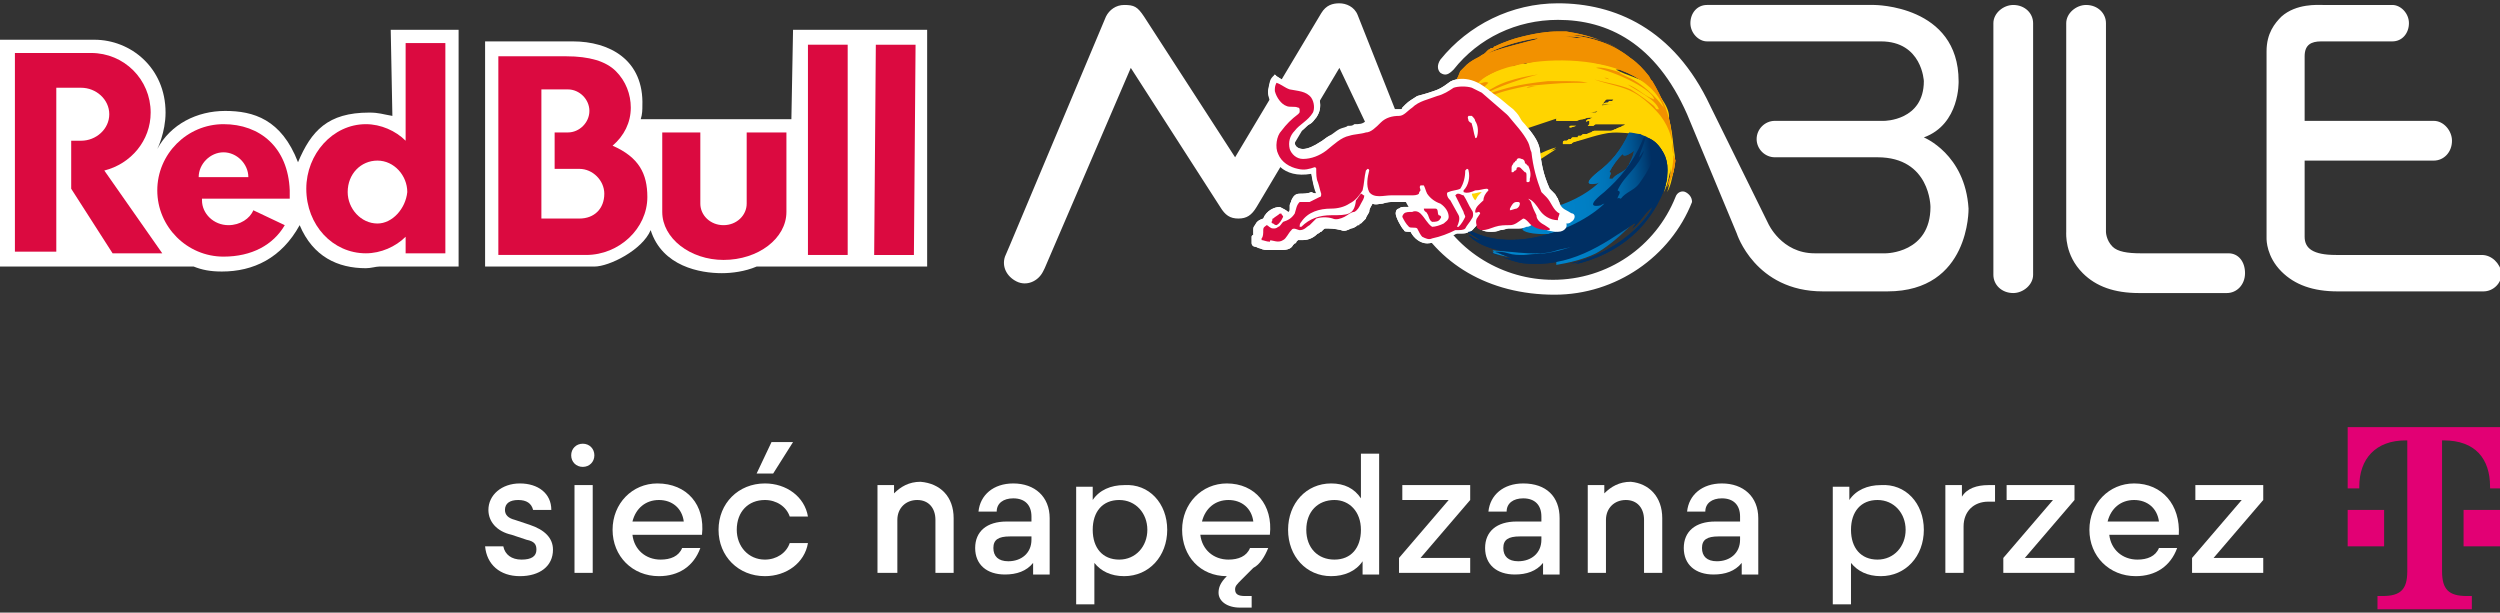
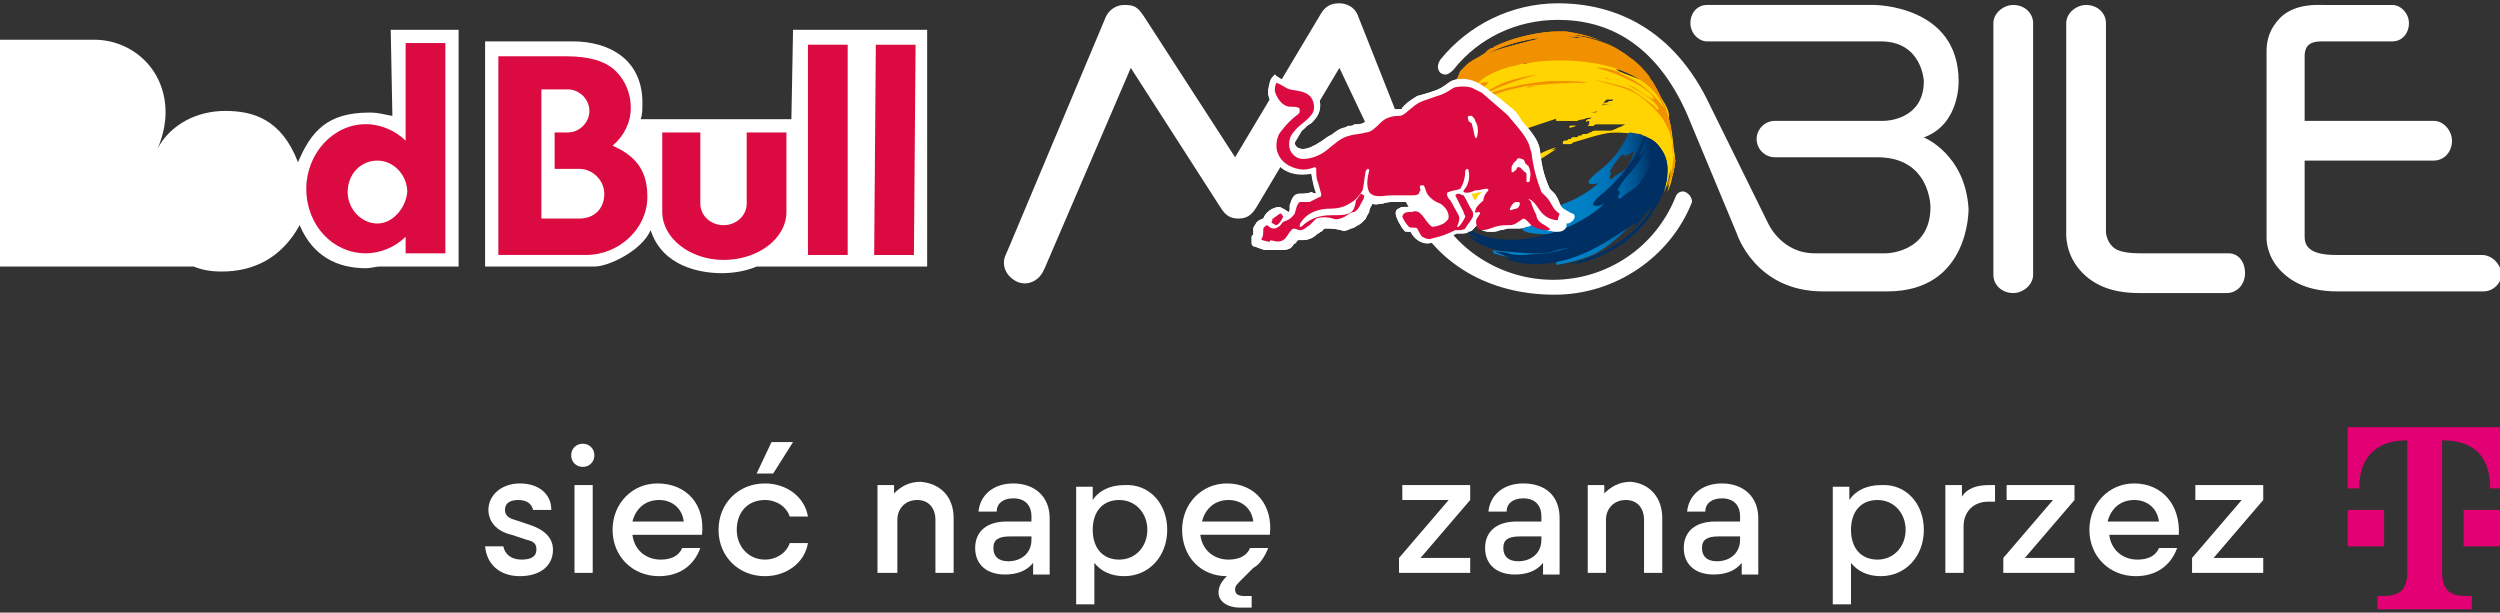
<svg xmlns="http://www.w3.org/2000/svg" xmlns:xlink="http://www.w3.org/1999/xlink" id="Layer_1" x="0px" y="0px" viewBox="0 0 151 37" xml:space="preserve">
  <rect x="0" y="0" width="151" height="37" fill="#333333" stroke="none" />
  <g>
    <g>
      <g>
        <g>
          <path fill="#FFFFFF" d="M122.8,1.4L122.8,1.4c0-0.6-0.5-1.1-1.2-1.1c-0.6,0-1.2,0.5-1.2,1.1h0v15.1h0v0.1h0      c0,0.6,0.5,1.1,1.2,1.1c0.6,0,1.2-0.5,1.2-1.1l0,0v-0.1h0V1.7h0V1.4z M116.2,8.3c2.2-0.8,2.1-3.4,2.1-3.4c0-4.6-5.1-4.6-5.1-4.6      h-9.9v0h-0.2v0c-0.6,0-1,0.5-1,1.1c0,0.6,0.5,1.1,1,1.1v0h0.3l0,0c1.4,0,10.2,0,10.2,0c2.5,0,2.6,2.4,2.6,2.4      c0,2.4-2.4,2.4-2.4,2.4h-6.4v0h-0.2v0c-0.6,0-1.1,0.5-1.1,1.1c0,0.6,0.5,1.1,1.1,1.1l0,0h0.2v0h6c3.2,0,3.2,3,3.2,3      c0,2.8-2.7,2.8-2.7,2.8h-4.3c-2,0-2.8-1.8-2.8-1.8l-3.5-7.1c-2.2-4.7-5.8-6.2-9.2-6.2c-2.8,0-5.4,1.3-7.1,3.4      c-0.2,0.3-0.2,0.6,0,0.8c0.3,0.2,0.5,0.1,0.8-0.2c1.5-1.9,3.8-3,6.3-3c3,0,5.9,1.4,7.8,5.7l0,0l3,7.2c0,0,1.1,3.5,5.2,3.5h3.9v0      c5,0,4.9-5,4.9-5C118.7,9.3,116.2,8.3,116.2,8.3z M101.8,11.6c-0.2-0.1-0.5,0-0.6,0.3c-1.2,3-4.1,5-7.4,5c-3,0-5.8-1.7-7.1-4.3      l-0.5-1.1L82,0.9c-0.2-0.5-0.7-0.7-1.1-0.7c-0.4,0-0.8,0.1-1.1,0.6l-5.2,8.7L69.1,1c-0.4-0.6-0.6-0.7-1.2-0.7      c-0.5,0-0.9,0.3-1.1,0.7L61,14.8l-0.3,0.7c0,0,0,0,0,0c0,0,0,0,0,0l0,0l0,0c-0.2,0.6,0.1,1.2,0.7,1.5c0.6,0.3,1.3,0,1.6-0.6      c0,0,0,0,0,0l0.1-0.2l5.2-12.1l5.4,8.4c0.3,0.5,0.6,0.7,1.1,0.7c0.5,0,0.8-0.2,1.1-0.7l5-8.4l2.9,6.1l1.5,2.7      c1.5,3,4.6,4.9,8.6,4.9c3.7,0,7-2.3,8.3-5.6C102.2,11.9,102,11.7,101.8,11.6z M149.9,15.4L149.9,15.4l-3,0v0h-5.8      c-1.4,0-1.9-0.4-1.9-1.1c0-0.1,0-4.6,0-4.6h4.7l0,0h3.1v0c0.6,0,1.1-0.5,1.1-1.2c0-0.6-0.5-1.2-1.1-1.2v0h-3.1l0,0h-4.7V3.4      c0-0.7,0.4-0.9,1-0.9c0,0,0.1,0,0.1,0h2.9v0l1.3,0v0c0.6,0,1-0.5,1-1.1c0-0.6-0.5-1.1-1-1.1v0h-2.9v0h-1.3      c-0.3,0-1.6-0.1-2.5,0.7c-0.4,0.4-0.9,1-0.9,2.1v11.3c0,0.1,0,1.1,0.9,2c0.8,0.8,1.9,1.2,3.4,1.2h5.8v0h3v0      c0.6,0,1.1-0.5,1.1-1.1C151,15.9,150.5,15.4,149.9,15.4z M134.6,15.3L134.6,15.3l-1.5,0v0h-3.8c-0.8,0-1.4-0.1-1.7-0.4      c-0.4-0.4-0.4-0.9-0.4-0.9l0,0V2.3h0V1.4h0c0-0.6-0.5-1.1-1.2-1.1c-0.6,0-1.2,0.5-1.2,1.1h0v1.1c0,0,0,0,0,0v1.9l0,0      c0,3.3,0,9.6,0,9.6c0,0.1-0.1,1.4,1,2.5c0.8,0.8,1.9,1.2,3.4,1.2h2.3v0h3v0c0.6,0,1.1-0.5,1.1-1.2S135.2,15.3,134.6,15.3z" />
          <g>
            <g>
              <defs>
                <path id="SVGID_1_" d="M100.5,11.6L100.5,11.6c0-0.1,0-0.1,0-0.1l0,0L100.5,11.6z M94.9,7.6c-0.1,0-0.1,0-0.1,0.1l0,0         c0,0,0,0,0,0l0,0c0.1,0,0.1,0,0.4-0.1l0,0c0,0,0,0,0,0l0,0C95,7.6,95,7.6,94.9,7.6 M91.3,10.4L91.3,10.4         c-0.2,0.1-0.4,0.2-0.5,0.3l0,0C90.9,10.6,91.2,10.5,91.3,10.4 M94.3,7.1C94.3,7.1,94.3,7.1,94.3,7.1L94.3,7.1L94.3,7.1         C94.3,7.1,94.3,7.1,94.3,7.1 M95.8,6.8C95.8,6.8,95.8,6.8,95.8,6.8L95.8,6.8C95.8,6.8,95.7,6.8,95.8,6.8L95.8,6.8         C95.7,6.8,95.8,6.8,95.8,6.8 M96,6.8C96,6.8,95.9,6.8,96,6.8L96,6.8c0.2,0,0.4-0.1,0.6-0.1l0,0c-0.1,0-0.1,0-0.2,0.1l0,0         c0,0-0.1,0-0.1,0l0,0c0,0,0,0,0,0l0,0c0,0,0,0,0,0l0,0c-0.1,0-0.1,0-0.2,0l0,0C96.1,6.8,96,6.8,96,6.8L96,6.8         C96,6.8,96,6.8,96,6.8 M91.1,4c-0.9,0.3-2,0.9-2.9,1.7l0,0c-0.3,0.2-0.5,0.5-1,0.7l0,0v0c0,0.1-0.1,0.3-0.1,0.4l0,0         C87,7,87,7.1,86.9,7.3l0,0c0,0,0,0,0,0l0,0c0.1,0,0.2-0.1,0.7-0.4l0,0c0.9-0.5,1.3-0.8,2-1.1l0,0c-0.1,0.2-0.2,0.4-0.4,0.6         l0,0c-0.1,0-0.2,0.1-0.2,0.2l0,0c-0.3,0.2-0.6,0.3-0.9,0.5l0,0c-0.3,0.2-0.6,0.4-1,0.6l0,0c0,0-0.1,0-0.1,0.1l0,0         c-0.1,0.1-0.2,0-0.2-0.1l0,0c0,0,0,0,0,0l0,0c0,0.1,0,0.1-0.1,0.2l0,0c-0.1,0.6-0.1,1-0.2,1.4l0,0c0,1.2,0.2,1.9,0.2,1.9l0,0         c0,0,0,0,0,0l0,0c0,0,0.1,0,0.1,0l0,0c0.1,0.3,0.1,0.4,0.1,0.5l0,0c0.1,0.1,0.1,0.3,0.2,0.4l0,0c0,0,0.1,0,0.2,0l0,0l-0.1,0         c0.1,0,0.2,0.1,0.2,0.1l0,0c0,0.3,0,0.3,0,0.3l0,0c0,0,0.1,0,0.1,0l0,0c0.4,0.1,0.4,0.1,0.6-0.1l0,0l0.2-0.1         c-0.2,0.2-0.1,0.3-0.1,0.5l0.2,0.2c0.1,0-0.1-0.3,2.4-2l0,0l0,0c1.1-0.6,2.1-1.3,3.2-2l0,0c-0.8,0.2-1.5,0.7-2.3,1l0,0         c-0.2,0.1-0.5,0.3-0.7,0.4l0,0c0,0,0,0,0,0l0,0c0,0,0-0.1-0.1-0.1l0,0c0,0,0,0,0,0l0,0c0,0,0,0,0,0l0,0c0,0-0.1,0-0.2,0l0,0         c0,0,0,0,0,0l0,0c0,0,0,0-0.1,0l0,0c0,0,0,0-0.1,0l0,0c0,0-0.1,0-0.1,0l0,0c0,0,0,0,0,0l0,0c0,0-0.1,0-0.1,0l0,0         c0,0,0-0.1,0-0.1l0,0c0,0,0,0,0,0l0,0c0,0,0,0,0,0l0,0c0,0,0,0,0,0l0,0c0,0,0.1-0.1,0.1-0.1l0,0c0.1,0,0.1-0.1,0.2-0.1l0,0         c0.1,0,0.1-0.1,0.2-0.1l0,0c0,0,0,0,0.1,0l0,0c0,0,0,0,0,0l0,0c0,0,0,0,0,0l0,0c0,0-0.1,0-0.1,0l0,0c0,0,0,0,0,0l0,0         c0,0,0,0,0,0l0,0c0,0,0,0,0,0l0,0c0,0-0.1,0-0.1,0l0,0c0,0-0.1,0-0.1,0.1l0,0c0,0,0,0,0,0.1l0,0c-0.1,0.1-0.2,0.1-0.3,0.2         l0,0c0,0,0,0,0,0l0,0c0,0,0,0-0.1,0l0,0c-0.1,0-0.1,0-0.2,0.1l0,0c0,0-0.1,0-0.1,0l0,0c0,0,0,0,0,0l0,0c0,0-0.1,0.1-0.1,0.1         l0,0c0,0-0.1,0-0.1,0l0,0c0,0,0,0,0,0l0,0c0,0,0,0,0,0l0,0c0,0,0,0,0,0l0,0c0,0,0,0,0,0l0,0c0,0,0,0,0,0l0,0c0,0,0,0,0-0.1         l0,0c0,0-0.1,0-0.1,0l0,0c-0.1,0-0.1,0-0.2,0.1l0,0c-0.1,0-0.1,0-0.2,0.1l0,0c-0.1,0-0.1,0-0.2,0l0,0c0,0,0,0,0-0.1l0,0         c0,0,0,0,0,0l0,0c0,0,0,0,0,0l0,0c0,0,0.1-0.1,0.1-0.1l0,0c0.1-0.1,0.1-0.1,0.2-0.1l0,0c0.1-0.1,0.1-0.1,0.2-0.2l0,0         c0,0,0,0,0,0l0,0c0,0,0,0,0,0l0,0c0,0,0,0,0,0l0,0c0,0,0,0,0,0l0,0c0,0,0.1,0,0.1-0.1l0,0c0,0,0,0,0,0l0,0c0,0,0,0,0-0.1l0,0         c0,0,0,0,0,0l0,0c0,0-0.1,0-0.1,0.1l0,0c-0.1,0-0.2,0.1-0.3,0.1l0,0c0,0-0.1,0-0.1,0l0,0c0,0,0,0-0.1,0l0,0c0,0-0.1,0-0.1,0         l0,0c0,0,0-0.1,0-0.1l0,0c0,0,0-0.1,0.1-0.1l0,0c0,0,0,0,0,0l0,0c0,0,0,0,0,0l0,0c0.1,0,0.1-0.1,0.2-0.1l0,0c0,0,0,0,0,0l0,0         c0,0,0,0,0,0l0,0c0,0,0,0,0,0l0,0c0.1,0,0.2-0.1,0.2-0.1l0,0c0.1-0.1,0.2-0.1,0.3-0.2l0,0c0,0,0.1,0,0.1,0l0,0c0,0,0,0,0.1,0         l0,0c0.1,0,0.1-0.1,0.2-0.1l0,0c0.1,0,0.1,0,0.2-0.1l0,0c0,0,0,0,0,0l0,0c0,0,0,0,0,0l0,0c0,0,0.1,0,0.1,0l0,0         c0,0,0.1,0,0.1,0l0,0c0,0,0.1,0,0.1,0l0,0c0,0,0,0,0.1-0.1l0,0c0,0,0,0,0-0.1l0,0c0,0-0.1,0-0.1,0l0,0c0,0-0.1,0-0.1,0.1l0,0         c0,0,0,0-0.1,0l0,0c0,0,0,0,0,0l0,0c0,0,0,0,0,0l0,0c0,0,0,0-0.1,0l0,0c0,0-0.1,0-0.1,0l0,0c-0.1,0-0.1,0.1-0.2,0.1l0,0         c-0.1,0-0.1,0.1-0.2,0.1l0,0c-0.1,0-0.2,0.1-0.2,0.1l0,0c-0.1,0-0.1,0-0.2,0.1l0,0c0,0-0.1,0-0.1,0l0,0c0,0,0,0,0,0l0,0         c0,0,0,0-0.1,0l0,0C89.5,9,89.5,9,89.4,9l0,0c0,0,0,0-0.1,0l0,0c0,0-0.1,0-0.1,0l0,0c0,0,0,0-0.1,0l0,0c0,0-0.1,0-0.1,0l0,0         c0,0,0,0,0,0l0,0c0.2-0.1,0.4-0.3,0.6-0.4l0,0c0.2-0.1,0.5-0.3,0.7-0.4l0,0c0.3-0.1,0.5-0.3,0.8-0.4l0,0         c0.3-0.1,0.6-0.3,0.8-0.4l0,0c0.3-0.1,0.6-0.2,0.9-0.3l0,0c0.3-0.1,0.6-0.2,0.9-0.3l0,0c0.3-0.1,0.6-0.2,0.9-0.3l0,0         c0.3-0.1,0.6-0.2,0.8-0.2l0,0c0.3-0.1,0.5-0.1,0.8-0.2l0,0c0.1,0,0.2,0,0.4-0.1l0,0c0,0,0.1,0,0.1,0l0,0c0,0,0,0,0.1,0l0,0         l0,0c0.1,0,0.1,0,0.2,0l0,0C97,6,97,6,97.1,6l0,0c0,0,0.1,0,0.1,0l0,0c0,0,0,0,0,0l0,0c0,0,0,0-0.1,0l0,0c0.1,0,0.1,0,0.2,0         l0,0c0,0,0.1,0,0.1,0l0,0c0,0,0.1,0,0.1,0l0,0c0,0,0,0,0,0l0,0c0,0-0.1,0-0.1,0.1l0,0c0,0-0.1,0-0.1,0l0,0         c-0.1,0-0.1,0-0.2,0.1l0,0c-0.1,0-0.2,0-0.3,0.1l0,0c0,0-0.1,0,0,0l0,0c0,0,0,0,0.1,0l0,0c0.1,0,0.2,0,0.3,0l0,0         c0,0,0.1,0,0.1,0l0,0c0,0,0.1,0,0.1,0l0,0c0,0,0.1,0,0.1,0l0,0c-0.4,0-0.9,0.1-1.4,0.2l0,0c-0.4,0.1-0.4,0.1-0.6,0.1l0,0         c0,0,0.1-0.1,0.1-0.1l0,0c-0.2,0-1.6,0.4-1.6,0.7l0,0c0,0,0,0,0,0l0,0c0,0,0,0,0,0.1l0,0c0.1,0,0.2,0,0.3,0l0,0         c0.1,0,0.2,0,0.3,0l0,0c0.1,0,0.2,0,0.2,0l0,0c0.1,0,0.3,0,0.4,0l0,0c0.1,0,0.2-0.1,0.4-0.1l0,0c0.1,0,0.2-0.1,0.4-0.1l0,0         c0,0,0.1,0,0.1,0l0,0c0,0,0,0,0.1,0l0,0c0,0,0,0,0,0l0,0c0,0-0.2,0.1-0.2,0.1l0,0c-0.1,0-0.1,0-0.2,0.1l0,0         c0,0.1,0.1,0,0.1,0l0,0c0,0,0,0,0.1,0l0,0c0,0,0,0,0,0l0,0c0,0,0,0,0,0l0,0c0,0,0,0.1,0,0.1l0,0c0,0,0,0,0,0.1l0,0         c0,0,0,0-0.1,0.1l0,0c0,0,0.3,0,0.3,0l0,0c0.1,0,0.1-0.1,0.2-0.1l0,0c0,0,0,0,0.1,0l0,0c0,0,0.1,0,0.1,0l0,0c0,0,0.1,0,0.1,0         l0,0c0,0,0,0,0.1,0l0,0c0,0,0.1,0,0.1,0l0,0c0.1,0,0.1,0,0.2,0l0,0c0,0,0,0,0,0l0,0c0,0,0,0,0,0l0,0c0.1,0,0.1,0,0.2,0l0,0         c0.1,0,0.1,0,0.2,0l0,0c0.1,0,0.2,0,0.3,0l0,0c0.1,0,0.2,0,0.3,0l0,0c0.1,0,0,0.1-0.1,0.1l0,0c-0.1,0.1-0.3,0.1-0.4,0.2l0,0         c-0.1,0-0.2,0.1-0.3,0.1l0,0c-0.1,0-0.1,0-0.1,0l0,0c0,0-0.1,0-0.1,0l0,0c0,0-0.1,0-0.1,0l0,0c0,0-0.1,0-0.1,0l0,0         c0,0,0,0-0.1,0l0,0c0,0,0,0,0,0l0,0c0,0-0.1,0-0.1,0l0,0c0,0,0,0-0.1,0l0,0c0,0,0,0,0,0l0,0c0,0-0.1,0-0.1,0l0,0         c-0.1,0-0.2,0-0.2,0l0,0c0,0,0,0,0,0l0,0c0,0,0,0,0,0l0,0c0,0-0.1,0-0.2,0.1l0,0c-0.1,0-0.2,0.1-0.3,0.1l0,0c0,0,0,0-0.1,0         l0,0c-0.1,0-0.1,0-0.2,0.1l0,0c0,0-0.1,0-0.1,0l0,0c-0.1,0-0.1,0-0.1,0.1l0,0c0,0-0.1,0-0.1,0l0,0c0,0-0.1,0-0.1,0l0,0         c0,0-0.1,0-0.1,0l0,0c0,0-0.1,0-0.1,0.1l0,0c0,0-0.1,0-0.1,0l0,0c-0.1,0-0.1,0.1-0.2,0.1l0,0c0,0,0,0-0.1,0l0,0         c0,0-0.1,0-0.1,0.1l0,0c0,0,0,0.1,0,0.1l0,0c0,0,0,0,0,0l0,0c0,0,0,0,0,0l0,0c0,0,0,0,0,0l0,0c0.1,0,0.1,0,0.2,0l0,0         c0,0,0.1,0,0.1,0l0,0c0,0,0.1,0,0.1,0l0,0c0.1,0,0.1,0,0.2-0.1l0,0c0,0,0,0,0,0l0,0C95.6,8.4,96.4,8,97.2,8l0,0         c0,0,1.4-0.1,2.3,0.4l0,0c0.3,0.1,1.7,0.9,1,3.2l0,0l0.1-0.2c0.2-0.5,0.2-0.8,0.3-1.1l0,0l0,0c0.1-0.6,0.1-0.7,0-1.3l0,0         c-0.1-0.8-0.1-1.1-0.3-1.8l0,0c0-0.1,0.2-0.7-1.1-2l0,0c-0.6-0.5-1.4-0.6-2.1-1l0,0c0.1,0,0.1,0,0.2,0l0,0         c-0.5-0.3-1.2-0.3-1.8-0.5l0,0c0.1-0.1,0.1-0.1,0.3-0.1l0,0c0,0,0-0.1,0-0.1l0,0c0.9-0.1,1.5,0.1,1.9,0.3l0,0         c-0.1,0-0.1-0.1-0.2-0.1l0,0c0.1,0.1,0.2,0.1,0.4,0.2l0,0l0,0l-0.1,0c-0.9-0.7-2.2-1.5-6.1,0l-0.3-0.1c0,0-0.3,0.2-0.3,0.2" />
              </defs>
              <use xlink:href="#SVGID_1_" fill="#FFD400" />
              <clipPath id="SVGID_00000054972677745303289010000017286572370437525178_">
                <use xlink:href="#SVGID_1_" />
              </clipPath>
            </g>
            <path fill="#F29100" d="M88.6,4.1L88.7,4C88.7,4,88.6,4.1,88.6,4.1z M99.6,4.7C99.6,4.7,99.6,4.7,99.6,4.7       C99.6,4.7,99.6,4.7,99.6,4.7L99.6,4.7z M97.8,3C97.8,3,97.8,3,97.8,3L97.8,3L97.8,3z M88.6,4.1L88.6,4.1       C88.6,4.1,88.6,4.1,88.6,4.1L88.6,4.1z M97.2,4.8C97.1,4.7,97,4.7,97,4.7c-0.1,0-0.1,0-0.1,0c0,0,0,0,0,0       C96.9,4.7,96.9,4.7,97.2,4.8C97.2,4.8,97.2,4.8,97.2,4.8z M101,8.4c-0.1-0.8-0.1-1-0.3-1.6l-0.1-0.3c-0.3-0.7-0.5-1.1-0.8-1.6       c-0.1-0.1-0.1-0.1-0.2-0.3c0,0,0,0,0,0h0c-0.4-0.5-0.6-0.7-1.1-1.1c0.1,0.1,0.1,0.1,0.2,0.1l-0.1,0c-1.2-1-2.4-1.3-3.7-1.5       c0.1,0,1.5,0,2.9,0.9c-1.3-0.8-2.6-1-3.2-1.1c-0.2,0-0.3,0-0.5,0c-0.6,0-1.4,0.1-2.5,0.4l0,0c0,0-0.7,0.2-1.3,0.5c0,0,0,0,0,0       c0,0,0,0,0,0c0,0-0.1,0-0.1,0.1c0,0,0,0,0,0c0,0-0.1,0-0.1,0c-0.1,0-0.1,0.1-0.2,0.1l0,0c0,0-0.1,0.1-0.1,0.1l-0.1,0.1       c-0.1,0.1-0.2,0.1-0.3,0.2c-0.2,0.1-0.2,0.1-0.5,0.4c0.5-0.4,1.9-1.2,4-1.5c-0.1,0.1-0.2,0.1-0.6,0.2c-1.1,0.3-2.9,0.7-3.7,1.4       c0,0,0,0,0,0c-0.1,0.1-0.2,0.2-0.4,0.4C88,4.8,88,4.8,87.7,5.2l-0.1,0.2c0,0,0,0.1,0,0.1c0,0,0,0,0.1,0       c-0.2,0.7-0.2,0.7-0.2,0.7C87.7,6,87.7,6,87.7,6c-0.2,0.3-0.2,0.3-0.2,0.4c0,0,0,0,0,0c0,0.1-0.1,0.1-0.1,0.2c0,0,0,0,0.1,0.1       c0.1-0.1,0.2-0.2,0.4-0.3l-0.2,0.1c0.1,0,0.3-0.1,0.4-0.1c-0.1,0.1-0.2,0.3-0.3,0.4c0.1-0.1,0.2-0.2,0.3-0.2c0,0,0,0,0,0       c0.2,0,0.3-0.1,0.7-0.3l0.3-0.2c-0.3,0.2-0.3,0.2-0.4,0.3c0.1,0,0.1,0,0.7-0.3c0.8-0.4,1.3-0.6,2.8-0.9l0,0       C94.4,5,94.4,5,95.9,5c-0.5-0.1-0.5-0.1-2.4-0.1c-2,0.2-2.7,0.5-3.1,0.6c-0.6,0.2-0.6,0.2-0.7,0.2c0.5-0.4,2.7-1.1,3.2-1.2       c0,0-1.8,0.2-2.7,0.8C89.7,5.6,89,5.8,89,5.8c0.3-0.2,0.6-0.5,0.9-0.8c-0.2-0.1-0.3,0-0.7,0.1c1.5-1.9,9.8-2.4,11.3,1.4       c-0.1-0.1-0.9-1.3-2.3-1.9c-0.4-0.2-0.4-0.2-0.4-0.2c0,0,0,0,0.1,0c-0.2-0.1-1.2-0.4-1.5-0.3c1.4,0.3,3.5,1.4,3.5,1.9       c-0.6-0.2-1-0.7-1.6-0.9c0.6,0.4,1.7,0.9,1.9,1.5c0,0,0,0-0.1,0c-0.1,0-0.1-0.1-0.2-0.2c0,0,0,0,0,0c-0.1-0.1-0.9-0.7-1.4-1       c-0.7-0.3-1.5-0.4-2.2-0.6c0.8,0.3,1.7,0.4,2.4,0.8c0.9,0.5,1.6,1.4,1.6,1.4c1.2,1.6,0.7,3.3,0.5,3.9l-0.1,0.4l0.2-0.4       c0.2-0.5,0.2-0.6,0.3-1.2C101,9.2,101,9,101,8.4z M92.8,5.2L92.8,5.2c-0.2,0-0.4,0.1-0.6,0.1C92.3,5.2,92.6,5.2,92.8,5.2z        M95.3,2.3c-0.2,0-0.5-0.1-1-0.1c0,0,0,0-0.1,0c0.6,0,1,0,1.4,0.1C95.5,2.3,95.5,2.3,95.3,2.3z M88.8,3.9       C88.8,3.9,88.8,4,88.8,3.9L88.8,3.9C88.8,4,88.8,3.9,88.8,3.9z M99.5,4.6C99.5,4.6,99.5,4.6,99.5,4.6       C99.5,4.6,99.5,4.6,99.5,4.6C99.5,4.6,99.5,4.6,99.5,4.6z" />
            <g>
              <path fill="none" d="M98,9.3c-0.3,0.4-0.6,0.7-0.8,1.1c0.2,0.1,0,0.3,0,0.4c0.1-0.1,0.1,0,0.2,0c0.2-0.3,0.7-0.4,0.9-0.7        c0-0.1,0.1-0.1,0.1-0.2c0.2-0.3,0.3-0.6,0.4-0.9c0,0,0,0.1,0,0.1C98.7,9.1,98.1,9.6,98,9.3z" />
              <path fill="none" d="M99.1,8.2C99.1,8.2,99.1,8.2,99.1,8.2C99.1,8.2,99.1,8.2,99.1,8.2C99.1,8.2,99.1,8.2,99.1,8.2z" />
              <path fill="#004587" d="M100.5,11.5c0-0.1,0.1-0.1,0.1-0.2L100.5,11.5C100.5,11.5,100.5,11.5,100.5,11.5z" />
              <path fill="#004587" d="M90,12.6c-0.1,0-0.1-0.1-0.2-0.1C89.8,12.5,89.9,12.6,90,12.6z" />
              <linearGradient id="SVGID_00000016755258446864170670000003448192523674088591_" gradientUnits="userSpaceOnUse" x1="89.705" y1="12.512" x2="100.405" y2="11.576">
                <stop offset="0" style="stop-color:#0085CC" />
                <stop offset="0.425" style="stop-color:#0083CA" />
                <stop offset="0.579" style="stop-color:#007EC3" />
                <stop offset="0.688" style="stop-color:#0074B8" />
                <stop offset="0.776" style="stop-color:#0066A7" />
                <stop offset="0.852" style="stop-color:#005491" />
                <stop offset="0.917" style="stop-color:#003F76" />
                <stop offset="0.955" style="stop-color:#002F63" />
              </linearGradient>
              <path fill="url(#SVGID_00000016755258446864170670000003448192523674088591_)" d="M99.5,8.3c-0.1-0.1-0.3-0.1-0.4-0.2        c0,0,0,0,0,0c0,0,0,0,0,0C98.9,8.1,98.6,8,98.4,8c-0.5,1.1-1.1,1.8-1.9,2.4c-1.1,0.9-0.2,0.7-0.1,0.7c0.1,0,0.2-0.1,0.3-0.1        c-1.1,1.2-4.1,2.5-6.4,1.6c-0.6-0.2-1-0.4,0.1,0.3c0,0,0,0,0,0c0.5,0.2,1.1,0.6,0.8,0.6c0,0,0,0,0,0l0,0l0,0c0,0,0,0,0.8,0.3        c-0.1,0-0.1,0.2,0.6,0.3c0.8,0.1,1.5,0,2.2-0.2c-1.4,1-3,1.6-4.7,1.3c0,0,0.1,0,0.1,0.1c0.4,0.1,0.6,0.2,1,0.2c0,0,0,0,0,0.1        c0.3,0.1,0.6,0,0.7,0c0.2-0.1,0.2-0.1,1.2-0.2c-0.2,0.2-0.5,0.1-0.7,0.2c0,0,0,0.1,0.1,0.1c1.2-0.2,2.5-0.3,5.6-2.9        c0,0,0.1-0.1,0.1-0.1l0,0c-0.2,0.2-0.2,0.2-2.2,1.9c-0.5,0.4-1.1,0.4-1.6,0.9c0,0,0,0,0,0.1l0,0l0,0c0.4,0.1,0.8-0.2,1.2-0.3        c0,0,0-0.1-1.6,0.6c0,0,0,0,0,0.1c0.6-0.1,1.6-0.3,2.4-0.7c1.1-0.6,3.1-2.4,4-4.3c0,0,0.1-0.1,0.1-0.1l0,0.1h0        c0,0.1,0,0.1-0.1,0.4c0.1-0.2,0.1-0.3,0.2-0.5C100.9,9,99.8,8.4,99.5,8.3z M98.4,9.9c0,0.1-0.1,0.1-0.1,0.2        c-0.2,0.3-0.7,0.4-0.9,0.7c-0.1,0-0.1,0-0.2,0c0-0.2,0.2-0.4,0-0.4c0.2-0.4,0.5-0.8,0.8-1.1c0.1,0.3,0.7-0.2,0.7-0.2        c0,0,0,0,0-0.1C98.7,9.3,98.6,9.6,98.4,9.9z" />
              <path fill="#004587" d="M100.6,11.2L100.6,11.2L100.6,11.2c0-0.1,0-0.1,0-0.2c-0.5,1.4-1.4,2.5-2,3c0.1-0.1,0.1-0.1,0.2-0.2        c-0.1,0.1-0.2,0.2-0.2,0.2c0.1-0.1,0.1-0.1,0.2-0.2c0,0.1,0,0.1-0.5,0.5c0.6-0.5,1.6-1.4,2.1-2.8l0-0.1        C100.5,11.4,100.5,11.3,100.6,11.2z" />
              <path fill="#004587" d="M100.5,11.6L100.5,11.6C100.5,11.6,100.5,11.6,100.5,11.6z" />
              <path fill="#004587" d="M90.4,12.8c-0.1-0.1-0.2-0.1-0.3-0.2C90.2,12.7,90.3,12.8,90.4,12.8z" />
              <path fill="#F29100" d="M100.5,11.6L100.5,11.6L100.5,11.6L100.5,11.6L100.5,11.6c0-0.1,0-0.1,0-0.1c0,0,0,0,0,0L100.5,11.6z" />
            </g>
            <path fill="#002F63" d="M100.1,8.8c-0.3,1.1-0.6,1.6-1.1,2.3c-0.3,0.4-0.8,0.5-1.1,0.9c-0.1,0-0.1-0.1-0.2,0       c0-0.2,0.3-0.4,0-0.5c0.4-0.9,1.3-1.4,1.6-2.4c-0.1,0.1-0.2,0.3-0.3,0.4c0.1-0.4,0.3-0.8,0.4-1.2c0,0,0,0-0.1,0       c0,0-0.1,0.1-0.1,0.2c-0.6,1.4-1.4,2.3-2.3,3.1c-1.4,1.1-0.2,0.8-0.2,0.8c0.1-0.1,0.3-0.1,0.3-0.2c-1.7,1.8-7.2,3.9-9.7,0.4       c0,0,0.1,0.1,0.1,0.1c0.6,0.9,0.6,0.9,2,1.8c-0.3,0-0.4-0.2-0.7-0.3c0,0,0.6,0.8,2.4,1c1.9,0.2,2.4,0.1,3-0.1       c0.5-0.1,0.9-0.2,0.9-0.2l0,0c-1.4,0.4-1.4,0.4-3,0.5c-0.3,0-0.6,0-0.9-0.1c-0.3-0.1-0.6-0.1-0.8-0.1c0,0,0,0,0,0l0,0l0,0       c0,0,0,0,1,0.4c-0.1,0-0.4,0.1-1.6-0.5c0,0,1.5,0.7,2.3,0.8c2.8,0.3,4.8-1.1,6.7-2.4c0,0,0,0,0,0c0,0,0.1,0,0.1,0       c0,0,0,0-0.2,0.3c0.5-0.4,0.7-0.9,1.2-1.3c0,0.2-1.5,2.6-4.9,3.4c0.2,0,0.2,0,0.4-0.1c-0.2,0.1-0.2,0.1-0.3,0.1       c0.1,0,0.1,0,0.4-0.1C95.2,16,95,16,94.5,16.1c2.9-0.5,5-2.1,6-4.6c0.1-0.4,0.2-0.6,0.2-0.9C100.8,9.7,100.5,9.1,100.1,8.8z" />
          </g>
          <g>
            <path fill="#FFFFFF" d="M89.5,11.6c-0.2,0-0.4,0.1-0.6,0.1c0,0.1,0.1,0.2,0.2,0.4c0.1-0.1,0.1-0.2,0.2-0.3       C89.4,11.7,89.5,11.6,89.5,11.6z M79.5,11.7c-0.1-0.2-0.2-0.6-0.3-1.2c-1.7,0.3-2.5-0.8-2.4-1.8c0-0.8,0.2-1.1,1.1-1.7       c-0.8-0.1-1.3-0.9-1.3-1.5c0.1-0.5,0.1-0.6,0.3-0.8L77,4.5l0.1,0.1c0,0,0.6,0.4,0.9,0.5c0,0,0,0,0.1,0c0.1,0,0.1,0,0.2,0       c0.1,0,0.3,0.1,0.5,0.1c0.4,0.1,0.8,0.3,0.9,0.8c0.1,0.5,0,0.8-0.2,1.1c-0.1,0.1-0.2,0.3-0.4,0.4c-0.2,0.1-0.3,0.3-0.5,0.4       c-0.3,0.2-0.4,0.5-0.4,0.7c0,0.3,0.3,0.4,0.5,0.4c0.3,0,0.7-0.2,1-0.4c0.2-0.1,0.4-0.3,0.6-0.4C80.5,8.2,80.7,8.1,81,8       c0.2-0.1,0.4-0.1,0.5-0.2c0.2,0,0.3,0,0.4-0.1c0.3,0,0.5,0,0.7-0.2c0.1,0,0.1-0.1,0.2-0.2C83,7.2,83.1,7.1,83.2,7       c0.2-0.2,0.5-0.4,0.9-0.4c0.1,0,0.2,0,0.3,0c0.1,0,0.2,0,0.2,0c0,0,0.1,0,0.1-0.1c0.1-0.1,0.1-0.1,0.2-0.2       c0.2-0.2,0.4-0.3,0.7-0.5c0.4-0.1,0.7-0.2,1-0.3c0.3-0.1,0.5-0.2,0.9-0.5c0.2-0.2,1.1-0.5,2.1,0.2c0.3,0.2,0.5,0.4,0.8,0.6       c0.3,0.2,0.6,0.5,1,0.8c0.1,0.1,0.3,0.3,0.4,0.5c0.1,0.2,0.2,0.3,0.3,0.4c0.5,0.6,0.8,1,0.9,1.5c0.1,0.9,0.2,1.5,0.6,2.4       c0,0,0,0,0,0c0,0,0,0,0.1,0.1l0.1,0.1c0,0,0.1,0.1,0.1,0.1c0.1,0.1,0.1,0.2,0.2,0.3c0,0.1,0.1,0.2,0.1,0.3       c0.1,0.2,0.2,0.3,0.4,0.4c0.2,0.1,0.3,0.2,0.4,0.2c0.2,0.1,0.1,0.4-0.1,0.5c-0.1,0.1-0.2,0.1-0.3,0.1c0.1,0.2-0.1,0.5-0.5,0.5       c-0.8,0-1.3-0.4-1.5-0.5l0,0c-0.1,0.1-0.2,0.2-0.4,0.2c-0.2,0.1-0.4,0.1-0.6,0.1c-0.1,0-0.2,0-0.3,0c-0.1,0-0.2,0-0.2,0       c-0.1,0-0.3,0.1-0.5,0.1c-0.2,0.1-0.4,0.1-0.6,0.1c-0.3,0-0.6-0.1-0.7-0.3c0,0,0-0.1-0.1-0.1C89,13.8,88.9,14,88.7,14       c-0.1,0.1-0.3,0.1-0.4,0.1c-0.1,0-0.1,0-0.2,0c0,0,0,0-0.1,0c-0.6,0.3-1.4,0.6-1.8,0.6c-0.4,0-0.8-0.3-1-0.7       c-0.2,0-0.4,0-0.4-0.1c-0.2-0.2-0.5-0.8-0.5-1c0-0.2,0.1-0.3,0.2-0.3c0.1-0.1,0.2-0.1,0.3-0.1c0.2,0,0.5,0,0.6,0       c0,0,0.1,0,0.1,0c0,0,0.1,0,0.1,0c0,0,0,0,0.1,0c0.1-0.1,0.2-0.2,0.3-0.2c0,0,0,0,0.1,0c-0.1-0.1-0.1-0.1-0.2-0.2       c0,0-0.1,0-0.1,0c-0.1,0-0.2,0.1-0.4,0.1c-0.5,0-1.2,0-1.3,0c-0.1,0-0.3,0-0.6,0.1c-0.2,0-0.4,0.1-0.6,0       c-0.1,0.2-0.2,0.3-0.2,0.5c-0.1,0.2-0.2,0.3-0.2,0.4c-0.1,0.1-0.2,0.2-0.3,0.3c-0.1,0-0.1,0-0.1,0.1c0,0-0.1,0-0.1,0       c-0.1,0.1-0.3,0.2-0.4,0.2c-0.2,0.1-0.4,0.2-0.6,0.1c-0.4-0.1-0.7-0.1-0.9-0.1c-0.1,0-0.1,0-0.2,0.1c0,0-0.1,0.1-0.1,0.1       c-0.1,0-0.1,0.1-0.2,0.1c-0.2,0.2-0.5,0.4-0.9,0.4c0,0-0.1,0-0.2,0c0,0-0.1,0-0.1,0c0,0-0.1,0.1-0.1,0.1c0,0,0,0.1-0.1,0.1       c0,0-0.1,0.1-0.1,0.1c-0.1,0.2-0.3,0.3-0.7,0.3c0,0,0,0-0.1,0c0,0-0.1,0-0.1,0c-0.1,0-0.2,0-0.2,0c-0.1,0-0.2,0-0.2,0l-0.1,0       c0,0,0,0-0.1,0c0,0-0.1,0-0.1,0c0,0-0.2,0-0.4-0.1c-0.1,0-0.2-0.1-0.3-0.1c-0.1,0-0.2-0.1-0.2-0.2c0-0.2,0-0.3,0-0.4       c0,0,0-0.1,0.1-0.1c0,0,0-0.1,0-0.1c0-0.1,0-0.2,0-0.2c0-0.1,0-0.2,0.1-0.3c0.1-0.2,0.2-0.3,0.5-0.4l0,0c0.2-0.5,0.7-0.7,1-0.7       h0c0.2,0.1,0.4,0.2,0.5,0.3c0.1,0,0.1-0.1,0.1-0.2c0,0,0,0,0-0.1c0,0,0-0.1,0-0.1c0-0.1,0.1-0.2,0.1-0.3       c0.1-0.2,0.2-0.4,0.5-0.4c0.2,0,0.5,0,0.7-0.1C79.4,11.7,79.5,11.7,79.5,11.7z" />
            <path fill="#DB0A40" d="M94.2,12.9c-0.4-0.2-0.5-0.7-0.8-1c-0.1-0.1-0.2-0.2-0.3-0.3c-0.3-0.8-0.5-1.5-0.6-2.4       c-0.1-0.2-0.1-0.4-0.2-0.6C92,8,91.5,7.5,91.1,7c0,0-0.1-0.1-0.1-0.1l-1.5-1.3c-0.2-0.1-0.4-0.2-0.6-0.3       c-0.3-0.1-0.8-0.1-1.1,0c-0.3,0.2-0.6,0.4-1,0.5c-0.5,0.2-1.1,0.3-1.5,0.7C85,6.7,84.8,7.1,84.5,7c-0.4,0-0.8,0.1-1.1,0.4       C83.1,7.6,82.8,8,82.4,8c-0.3,0.1-0.7,0.1-1,0.2c-0.5,0.1-0.9,0.5-1.4,0.9c-0.4,0.3-0.9,0.5-1.4,0.5c-0.4,0-0.7-0.3-0.8-0.6       c-0.1-0.4,0-0.8,0.3-1.1c0.3-0.4,0.8-0.6,1.1-1.1c0.1-0.2,0.1-0.6-0.1-0.9c-0.3-0.4-0.8-0.4-1.3-0.5c-0.3-0.1-0.5-0.3-0.8-0.4       C77,5.2,77,5.4,77,5.5c0.1,0.4,0.4,0.8,0.7,0.9c0.2,0.1,0.5,0,0.7,0.1c0.1,0,0.1,0.1,0.1,0.2c0,0.1,0,0.1-0.1,0.2       c-0.4,0.3-0.7,0.6-1,1c-0.3,0.3-0.4,1-0.2,1.4c0.2,0.5,0.7,0.8,1.2,0.9c0.4,0.1,0.7,0,1-0.1c0,0,0.1,0,0.1,0.1       c0,0.3,0,0.6,0.1,0.8c0.1,0.3,0.1,0.4,0.2,0.7c0,0.1,0,0.2-0.1,0.2c-0.2,0.1-0.4,0.2-0.6,0.3l-0.5,0l-0.1,0       c-0.2,0.2-0.2,0.4-0.3,0.7c-0.2,0.3-0.4,0.4-0.7,0.5c-0.1,0.1-0.2,0.3-0.3,0.3c-0.1,0.1-0.2,0.1-0.3,0.1       c-0.2,0.2-0.2,0.5-0.3,0.7c0.3,0,0.6,0.2,0.9,0c0.2-0.1,0.3-0.4,0.5-0.6c0.1-0.2,0.4,0,0.5,0c0.3,0,0.4-0.2,0.6-0.3       c0.1-0.1,0.3-0.3,0.4-0.4c0.3-0.1,0.7-0.1,1,0c0.2,0.1,0.5,0,0.7-0.1c0.2-0.1,0.4-0.3,0.6-0.3c0.2-0.1,0.3-0.3,0.4-0.5       c0.1-0.2,0.2-0.3,0.2-0.5c-0.1,0-0.1-0.1-0.2-0.1c-0.1,0.1-0.2,0.3-0.3,0.4C81.8,13,81.4,13,80.5,13c-0.7,0-1.3,0.2-1.8,0.7       c0,0-0.1,0-0.1,0c0-0.1,0-0.2,0.1-0.3c0.4-0.6,1.1-0.8,1.8-0.8c0.4,0,0.8-0.1,1.1-0.3c0.4-0.2,0.6-0.5,0.8-0.8       c0.1-0.4,0.1-0.8,0.2-1.2c0,0,0.1-0.1,0.1-0.1c0,0,0.1,0,0.1,0.1c-0.1,0.4-0.2,0.9,0,1.3c0.3,0.4,0.9,0.2,1.3,0.2       c0.4,0,0.8,0,1.2,0c0.2,0,0.4,0,0.5-0.1c0-0.1,0.1-0.2,0.1-0.2c0-0.1-0.1-0.2,0-0.3c0,0,0.1,0,0.2,0c0.1,0.2,0.1,0.3,0.2,0.5       c0.2,0.3,0.5,0.5,0.8,0.6c0.3,0.2,0.5,0.5,0.5,0.8c0,0.2-0.2,0.3-0.3,0.4c-0.2,0.1-0.5,0.2-0.7,0.2c-0.3-0.2-0.4-0.5-0.7-0.8       c-0.1-0.1-0.3-0.2-0.5-0.1c-0.2,0-0.4,0-0.5,0.1c0,0-0.1,0.1-0.1,0.2c0.1,0.2,0.2,0.4,0.4,0.6c0.1,0.1,0.4-0.1,0.5,0.1       c0.1,0.2,0.2,0.4,0.3,0.5c0.2,0.1,0.4,0.2,0.6,0.1c0.5-0.1,1-0.3,1.4-0.5h0.1c0.2,0,0.4,0,0.5-0.1c0.1-0.2,0.3-0.4,0.4-0.6       c0.1-0.1,0.1-0.4,0-0.5c-0.2-0.3-0.3-0.6-0.5-0.9c-0.1,0-0.2-0.1-0.3-0.1c-0.1,0-0.1,0-0.2,0.1l0.5,1c0,0.1,0.1,0.2,0.1,0.3       c-0.1,0.2-0.2,0.4-0.4,0.6c0,0-0.1,0-0.1,0c0.1-0.2,0.2-0.5,0.1-0.7l-0.5-0.9c-0.1-0.1-0.2-0.2-0.2-0.4c0-0.1,0.1-0.1,0.1-0.1       c0.2-0.1,0.5-0.1,0.7-0.2c0.2-0.3,0.3-0.7,0.3-1.1c0,0,0.1-0.1,0.1-0.1c0,0,0.1,0,0.1,0.1c0.1,0.4,0,0.9-0.3,1.2       c0,0,0,0.1,0,0.1c0.2,0.1,0.5,0,0.7-0.1c0.3,0,0.5-0.1,0.7-0.1c0,0,0.1,0,0.1,0.1c-0.2,0.2-0.3,0.4-0.3,0.6       c-0.2,0.2-0.5,0.4-0.5,0.7c0,0.1,0.2,0,0.2,0c0,0,0.1,0,0.1,0.1l-0.2,0.3c-0.1,0.2,0,0.4,0,0.5c0,0.1,0.2,0.2,0.3,0.2       c0.3,0,0.5-0.1,0.8-0.2c0.3-0.1,0.6-0.1,0.9-0.1c0.3,0,0.5-0.2,0.8-0.4c0.1,0,0.2,0.1,0.3,0.2c0.3,0.4,0.8,0.5,1.3,0.5l0,0       c0,0,0-0.1,0-0.1l-0.3-0.2c-0.2-0.1-0.5-0.3-0.5-0.6c-0.1-0.2-0.2-0.4-0.3-0.7c0-0.1-0.1-0.2-0.2-0.3c0,0,0,0,0,0       c0.3,0.1,0.5,0.4,0.7,0.7c0.2,0.3,0.6,0.6,1.1,0.6l0,0c0,0,0-0.1,0-0.1L94.2,12.9z M89.2,8.4L89.2,8.4L89.2,8.4       c0,0-0.1,0.1-0.1,0l0,0l0,0c-0.1-0.3-0.1-0.5-0.2-0.8c0,0,0-0.1-0.1-0.1c0,0-0.1-0.1-0.1-0.1c0-0.1-0.1-0.2,0-0.3l0,0       c0.1-0.1,0.1-0.1,0.2,0l0,0c0.1,0.1,0.2,0.2,0.2,0.3C89.3,7.7,89.3,8,89.2,8.4z M91.6,12.6L91.6,12.6L91.6,12.6       c-0.1,0-0.3,0.1-0.4,0.1h0l0,0c0,0,0,0,0,0c0,0,0,0,0,0c0,0,0,0,0-0.1c0.1-0.2,0.2-0.4,0.4-0.4l0,0c0,0,0,0,0,0c0,0,0,0,0.1,0       c0,0,0.1,0,0.1,0.1C91.8,12.3,91.8,12.5,91.6,12.6z M92.4,10.9C92.4,10.9,92.4,10.9,92.4,10.9c0,0.1,0,0.1,0,0.1       c0,0,0,0.1-0.1,0.1c-0.1,0-0.1,0-0.1-0.1c0-0.1,0-0.2,0-0.3c0-0.1,0-0.2-0.1-0.2c0,0-0.1-0.1-0.1-0.1c0,0-0.1-0.1-0.1-0.1       c-0.1-0.1-0.1-0.1-0.2-0.1c-0.1,0-0.1,0.1-0.1,0.1c0,0,0,0.1-0.1,0.1l-0.1,0.1c0,0-0.1,0-0.1,0l0,0l0,0c0-0.1,0-0.2,0-0.3       c0-0.1,0.1-0.2,0.1-0.2l0,0c0,0,0-0.1,0.1-0.1c0,0,0-0.1,0.1-0.1c0-0.1,0.1-0.2,0.3-0.1c0.1,0,0.2,0.1,0.2,0.2       c0,0,0,0.1,0.1,0.1c0,0,0,0.1,0.1,0.1C92.4,10.2,92.5,10.5,92.4,10.9z" />
            <path fill="#DB0A40" d="M76.5,13.6c-0.1,0.1-0.2,0.1-0.2,0.3c0,0.2,0,0.4-0.1,0.5c0,0,0,0.1,0,0.1c0.1,0,0.3,0.1,0.5,0.1       c0.1-0.3,0.1-0.5,0.2-0.7v-0.1C76.7,13.8,76.6,13.7,76.5,13.6z" />
            <path fill="#DB0A40" d="M86.2,12.9c0.1,0.1,0.1,0.4,0.3,0.5c0.2,0,0.4,0,0.5-0.2c0.1-0.1,0-0.2-0.1-0.2c-0.1-0.1,0-0.4-0.2-0.4       c-0.2,0-0.4,0-0.6,0l-0.1,0C86,12.8,86.2,12.8,86.2,12.9z" />
            <path fill="#DB0A40" d="M77.1,13.6c0.2-0.1,0.3-0.3,0.4-0.5c0-0.1-0.1-0.1-0.1-0.2c0,0-0.1,0-0.1,0c-0.1,0.1-0.3,0.2-0.4,0.3       c-0.1,0,0,0.1-0.1,0.2c0,0.1,0.1,0.1,0.1,0.1C77,13.6,77.1,13.6,77.1,13.6z" />
          </g>
        </g>
        <g>
          <g>
            <defs>
              <path id="SVGID_00000098915625101486826770000001327845498415176611_" d="M100.4,11.6L100.4,11.6c0-0.1,0-0.1,0-0.1l0,0        L100.4,11.6z M94.9,7.6c-0.1,0-0.1,0-0.1,0.1l0,0c0,0,0,0,0,0l0,0c0.1,0,0.1,0,0.4-0.1l0,0c0,0,0,0,0,0l0,0        C95,7.6,95,7.6,94.9,7.6 M91.3,10.4L91.3,10.4c-0.2,0.1-0.4,0.2-0.5,0.3l0,0C90.9,10.6,91.2,10.5,91.3,10.4 M94.3,7.1        C94.3,7.1,94.3,7.1,94.3,7.1L94.3,7.1L94.3,7.1C94.3,7.1,94.3,7.1,94.3,7.1 M95.8,6.8C95.8,6.8,95.8,6.8,95.8,6.8L95.8,6.8        C95.8,6.8,95.7,6.8,95.8,6.8L95.8,6.8C95.7,6.8,95.8,6.8,95.8,6.8 M96,6.8C96,6.8,95.9,6.8,96,6.8L96,6.8        c0.2,0,0.4-0.1,0.6-0.1l0,0c-0.1,0-0.1,0-0.2,0.1l0,0c0,0-0.1,0-0.1,0l0,0c0,0,0,0,0,0l0,0c0,0,0,0,0,0l0,0        c-0.1,0-0.1,0-0.2,0l0,0C96.1,6.8,96,6.8,96,6.8L96,6.8C96,6.8,96,6.8,96,6.8 M91.1,4c-0.9,0.3-2,0.9-2.9,1.7l0,0        c-0.3,0.2-0.5,0.5-1,0.7l0,0v0c0,0.1-0.1,0.3-0.1,0.4l0,0C87,7,87,7.1,86.9,7.2l0,0c0,0,0,0,0,0l0,0c0.1,0,0.2-0.1,0.7-0.4        l0,0c0.9-0.5,1.3-0.8,2-1.1l0,0c-0.1,0.2-0.2,0.4-0.4,0.6l0,0c-0.1,0-0.2,0.1-0.2,0.2l0,0c-0.3,0.2-0.6,0.3-0.9,0.5l0,0        c-0.3,0.2-0.6,0.4-1,0.6l0,0c0,0-0.1,0-0.1,0.1l0,0c-0.1,0.1-0.2,0-0.2-0.1l0,0c0,0,0,0,0,0l0,0c0,0.1,0,0.1-0.1,0.2l0,0        c-0.1,0.6-0.1,1-0.2,1.4l0,0c0,1.2,0.2,1.9,0.2,1.9l0,0c0,0,0,0,0,0l0,0c0,0,0.1,0,0.1,0l0,0c0.1,0.3,0.1,0.4,0.1,0.5l0,0        c0.1,0.1,0.1,0.3,0.2,0.4l0,0c0,0,0.1,0,0.2,0l0,0l-0.1,0c0.1,0,0.2,0,0.2,0.1l0,0c0,0.3,0,0.3,0,0.3l0,0c0,0,0.1,0,0.1,0l0,0        c0.4,0.1,0.4,0.1,0.6-0.1l0,0l0.2-0.1c-0.2,0.2-0.1,0.3-0.1,0.5l0.2,0.2c0.1,0-0.1-0.3,2.4-2l0,0l0,0c1.1-0.6,2.1-1.3,3.2-2        l0,0c-0.8,0.2-1.5,0.7-2.3,1l0,0c-0.2,0.1-0.5,0.3-0.7,0.4l0,0c0,0,0,0,0,0l0,0c0,0,0-0.1-0.1-0.1l0,0c0,0,0,0,0,0l0,0        c0,0,0,0,0,0l0,0c0,0-0.1,0-0.2,0l0,0c0,0,0,0,0,0l0,0c0,0,0,0-0.1,0l0,0c0,0,0,0-0.1,0l0,0c0,0-0.1,0-0.1,0l0,0c0,0,0,0,0,0        l0,0c0,0-0.1,0-0.1,0l0,0c0,0,0-0.1,0-0.1l0,0c0,0,0,0,0,0l0,0c0,0,0,0,0,0l0,0c0,0,0,0,0,0l0,0c0,0,0.1-0.1,0.1-0.1l0,0        c0.1,0,0.1-0.1,0.2-0.1l0,0c0.1,0,0.1-0.1,0.2-0.1l0,0c0,0,0,0,0.1,0l0,0c0,0,0,0,0,0l0,0c0,0,0,0,0,0l0,0c0,0-0.1,0-0.1,0        l0,0c0,0,0,0,0,0l0,0c0,0,0,0,0,0l0,0c0,0,0,0,0,0l0,0c0,0-0.1,0-0.1,0l0,0c0,0-0.1,0-0.1,0.1l0,0c0,0,0,0,0,0.1l0,0        c-0.1,0.1-0.2,0.1-0.3,0.2l0,0c0,0,0,0,0,0l0,0c0,0,0,0-0.1,0l0,0c-0.1,0-0.1,0-0.2,0.1l0,0c0,0-0.1,0-0.1,0l0,0c0,0,0,0,0,0        l0,0c0,0-0.1,0.1-0.1,0.1l0,0c0,0-0.1,0-0.1,0l0,0c0,0,0,0,0,0l0,0c0,0,0,0,0,0l0,0c0,0,0,0,0,0l0,0c0,0,0,0,0,0l0,0        c0,0,0,0,0,0l0,0c0,0,0,0,0-0.1l0,0c0,0-0.1,0-0.1,0l0,0c-0.1,0-0.1,0-0.2,0.1l0,0c-0.1,0-0.1,0-0.2,0.1l0,0        c-0.1,0-0.1,0-0.2,0l0,0c0,0,0,0,0-0.1l0,0c0,0,0,0,0,0l0,0c0,0,0,0,0,0l0,0c0,0,0.1-0.1,0.1-0.1l0,0c0.1-0.1,0.1-0.1,0.2-0.1        l0,0c0.1-0.1,0.1-0.1,0.2-0.2l0,0c0,0,0,0,0,0l0,0c0,0,0,0,0,0l0,0c0,0,0,0,0,0l0,0c0,0,0,0,0,0l0,0c0,0,0.1,0,0.1-0.1l0,0        c0,0,0,0,0,0l0,0c0,0,0,0,0-0.1l0,0c0,0,0,0,0,0l0,0c0,0-0.1,0-0.1,0.1l0,0c-0.1,0-0.2,0.1-0.3,0.1l0,0c0,0-0.1,0-0.1,0l0,0        c0,0,0,0-0.1,0l0,0c0,0-0.1,0-0.1,0l0,0c0,0,0-0.1,0-0.1l0,0c0,0,0-0.1,0.1-0.1l0,0c0,0,0,0,0,0l0,0c0,0,0,0,0,0l0,0        c0.1,0,0.1-0.1,0.2-0.1l0,0c0,0,0,0,0,0l0,0c0,0,0,0,0,0l0,0c0,0,0,0,0,0l0,0c0.1,0,0.2-0.1,0.2-0.1l0,0        c0.1-0.1,0.2-0.1,0.3-0.2l0,0c0,0,0.1,0,0.1,0l0,0c0,0,0,0,0.1,0l0,0c0.1,0,0.1-0.1,0.2-0.1l0,0c0.1,0,0.1,0,0.2-0.1l0,0        c0,0,0,0,0,0l0,0c0,0,0,0,0,0l0,0c0,0,0.1,0,0.1,0l0,0c0,0,0.1,0,0.1,0l0,0c0,0,0.1,0,0.1,0l0,0c0,0,0,0,0.1-0.1l0,0        c0,0,0,0,0-0.1l0,0c0,0-0.1,0-0.1,0l0,0c0,0-0.1,0-0.1,0.1l0,0c0,0,0,0-0.1,0l0,0c0,0,0,0,0,0l0,0c0,0,0,0,0,0l0,0        c0,0,0,0-0.1,0l0,0c0,0-0.1,0-0.1,0l0,0c-0.1,0-0.1,0.1-0.2,0.1l0,0c-0.1,0-0.1,0.1-0.2,0.1l0,0c-0.1,0-0.2,0.1-0.2,0.1l0,0        c-0.1,0-0.1,0-0.2,0.1l0,0c0,0-0.1,0-0.1,0l0,0c0,0,0,0,0,0l0,0c0,0,0,0-0.1,0l0,0c-0.1,0-0.2,0.1-0.2,0.1l0,0c0,0,0,0-0.1,0        l0,0c0,0-0.1,0-0.1,0l0,0c0,0,0,0-0.1,0l0,0c0,0-0.1,0-0.1,0l0,0c0,0,0,0,0,0l0,0c0.2-0.1,0.4-0.3,0.6-0.4l0,0        c0.2-0.1,0.5-0.3,0.7-0.4l0,0c0.3-0.1,0.5-0.3,0.8-0.4l0,0c0.3-0.1,0.6-0.3,0.8-0.4l0,0c0.3-0.1,0.6-0.2,0.9-0.3l0,0        c0.3-0.1,0.6-0.2,0.9-0.3l0,0c0.3-0.1,0.6-0.2,0.9-0.3l0,0c0.3-0.1,0.6-0.2,0.8-0.2l0,0c0.3-0.1,0.5-0.1,0.8-0.2l0,0        c0.1,0,0.2,0,0.4-0.1l0,0c0,0,0.1,0,0.1,0l0,0c0,0,0,0,0.1,0l0,0l0,0c0.1,0,0.1,0,0.2,0l0,0C97,6,97,6,97.1,6l0,0        c0,0,0.1,0,0.1,0l0,0c0,0,0,0,0,0l0,0c0,0,0,0-0.1,0l0,0c0.1,0,0.1,0,0.2,0l0,0c0,0,0.1,0,0.1,0l0,0c0,0,0.1,0,0.1,0l0,0        c0,0,0,0,0,0l0,0c0,0-0.1,0-0.1,0.1l0,0c0,0-0.1,0-0.1,0l0,0c-0.1,0-0.1,0-0.2,0.1l0,0c-0.1,0-0.2,0-0.3,0.1l0,0        c0,0-0.1,0,0,0l0,0c0,0,0,0,0.1,0l0,0c0.1,0,0.2,0,0.3,0l0,0c0,0,0.1,0,0.1,0l0,0c0,0,0.1,0,0.1,0l0,0c0,0,0.1,0,0.1,0l0,0        c-0.4,0-0.9,0.1-1.4,0.2l0,0c-0.4,0.1-0.4,0.1-0.6,0.1l0,0c0,0,0.1-0.1,0.1-0.1l0,0c-0.2,0-1.6,0.4-1.6,0.7l0,0c0,0,0,0,0,0        l0,0c0,0,0,0,0,0.1l0,0c0.1,0,0.2,0,0.3,0l0,0c0.1,0,0.2,0,0.3,0l0,0c0.1,0,0.2,0,0.2,0l0,0c0.2,0,0.3,0,0.4,0l0,0        c0.1,0,0.2-0.1,0.4-0.1l0,0c0.1,0,0.2-0.1,0.4-0.1l0,0c0,0,0.1,0,0.1,0l0,0c0,0,0,0,0.1,0l0,0c0,0,0,0,0,0l0,0        c0,0-0.2,0.1-0.2,0.1l0,0c-0.1,0-0.1,0-0.2,0.1l0,0c0,0.1,0.1,0,0.1,0l0,0c0,0,0,0,0.1,0l0,0c0,0,0,0,0,0l0,0c0,0,0,0,0,0l0,0        c0,0,0,0.1,0,0.1l0,0c0,0,0,0,0,0.1l0,0c0,0,0,0-0.1,0.1l0,0c0,0,0.3,0,0.3,0l0,0c0.1,0,0.1-0.1,0.2-0.1l0,0c0,0,0,0,0.1,0        l0,0c0,0,0.1,0,0.1,0l0,0c0,0,0.1,0,0.1,0l0,0c0,0,0,0,0.1,0l0,0c0,0,0.1,0,0.1,0l0,0c0.1,0,0.1,0,0.2,0l0,0c0,0,0,0,0,0l0,0        c0,0,0,0,0,0l0,0c0.1,0,0.1,0,0.2,0l0,0c0.1,0,0.1,0,0.2,0l0,0c0.1,0,0.2,0,0.3,0l0,0c0.1,0,0.2,0,0.3,0l0,0        c0.1,0,0,0.1-0.1,0.1l0,0c-0.1,0.1-0.3,0.1-0.4,0.2l0,0c-0.1,0-0.2,0.1-0.3,0.1l0,0c-0.1,0-0.1,0-0.1,0l0,0c0,0-0.1,0-0.1,0        l0,0c0,0-0.1,0-0.1,0l0,0c0,0-0.1,0-0.1,0l0,0c0,0,0,0-0.1,0l0,0c0,0,0,0,0,0l0,0c0,0-0.1,0-0.1,0l0,0c0,0,0,0-0.1,0l0,0        c0,0,0,0,0,0l0,0c0,0-0.1,0-0.1,0l0,0c-0.1,0-0.2,0-0.2,0l0,0c0,0,0,0,0,0l0,0c0,0,0,0,0,0l0,0c0,0-0.1,0-0.2,0.1l0,0        c-0.1,0-0.2,0.1-0.3,0.1l0,0c0,0,0,0-0.1,0l0,0c-0.1,0-0.1,0-0.2,0.1l0,0c0,0-0.1,0-0.1,0l0,0c-0.1,0-0.1,0-0.1,0.1l0,0        c0,0-0.1,0-0.1,0l0,0c0,0-0.1,0-0.1,0l0,0c0,0-0.1,0-0.1,0l0,0c0,0-0.1,0-0.1,0.1l0,0c0,0-0.1,0-0.1,0l0,0        c-0.1,0-0.1,0.1-0.2,0.1l0,0c0,0,0,0-0.1,0l0,0c0,0-0.1,0-0.1,0.1l0,0c0,0,0,0.1,0,0.1l0,0c0,0,0,0,0,0l0,0c0,0,0,0,0,0l0,0        c0,0,0,0,0,0l0,0c0.1,0,0.1,0,0.2,0l0,0c0,0,0.1,0,0.1,0l0,0c0,0,0.1,0,0.1,0l0,0c0.1,0,0.1,0,0.2-0.1l0,0c0,0,0,0,0,0l0,0        c0.8-0.2,1.5-0.5,2.4-0.6l0,0c0,0,1.4-0.1,2.3,0.4l0,0c0.3,0.1,1.7,0.9,1,3.2l0,0l0.1-0.2c0.2-0.5,0.2-0.8,0.3-1.1l0,0l0,0        c0.1-0.6,0.1-0.7,0-1.3l0,0c-0.1-0.8-0.1-1.1-0.3-1.8l0,0c0-0.1,0.2-0.7-1.1-2l0,0c-0.6-0.5-1.4-0.6-2.1-1l0,0        c0.1,0,0.1,0,0.2,0l0,0c-0.5-0.3-1.2-0.3-1.8-0.5l0,0c0.1-0.1,0.1-0.1,0.3-0.1l0,0c0,0,0-0.1,0-0.1l0,0        c0.9-0.1,1.5,0.1,1.9,0.3l0,0c-0.1,0-0.1-0.1-0.2-0.1l0,0c0.1,0.1,0.2,0.1,0.4,0.2l0,0l0,0l-0.1,0c-0.9-0.7-2.2-1.5-6.1,0        l-0.3-0.1c0,0-0.3,0.2-0.3,0.2" />
            </defs>
            <use xlink:href="#SVGID_00000098915625101486826770000001327845498415176611_" fill="#FFD400" />
            <clipPath id="SVGID_00000099657234175158796020000014635775195540647096_">
              <use xlink:href="#SVGID_00000098915625101486826770000001327845498415176611_" />
            </clipPath>
          </g>
          <path fill="#F29100" d="M88.6,4.1L88.7,4C88.7,4,88.6,4.1,88.6,4.1z M99.6,4.7C99.6,4.7,99.6,4.6,99.6,4.7      C99.5,4.6,99.6,4.6,99.6,4.7L99.6,4.7z M97.8,3C97.8,3,97.7,3,97.8,3L97.8,3L97.8,3z M88.6,4.1L88.6,4.1      C88.6,4.1,88.6,4.1,88.6,4.1L88.6,4.1z M97.2,4.8C97.1,4.7,97,4.7,97,4.7c-0.1,0-0.1,0-0.1,0c0,0,0,0,0,0      C96.9,4.7,96.9,4.7,97.2,4.8C97.2,4.8,97.2,4.8,97.2,4.8z M101,8.4c-0.1-0.8-0.1-1-0.3-1.6l-0.1-0.3c-0.3-0.7-0.5-1.1-0.8-1.6      c-0.1-0.1-0.1-0.1-0.2-0.3c0,0,0,0,0,0h0c-0.4-0.5-0.6-0.7-1.1-1.1c0.1,0.1,0.1,0.1,0.2,0.1l-0.1,0c-1.2-1-2.4-1.3-3.7-1.5      c0.1,0,1.5,0,2.9,0.9c-1.3-0.8-2.6-1-3.2-1.1c-0.2,0-0.3,0-0.5,0c-0.6,0-1.4,0.1-2.5,0.4l0,0c0,0-0.7,0.2-1.3,0.5c0,0,0,0,0,0      c0,0,0,0,0,0c0,0-0.1,0-0.1,0.1c0,0,0,0,0,0c0,0-0.1,0-0.1,0c-0.1,0-0.1,0.1-0.2,0.1l0,0c0,0-0.1,0.1-0.1,0.1l-0.1,0.1      c-0.1,0.1-0.2,0.1-0.3,0.2c-0.2,0.1-0.2,0.1-0.5,0.4c0.5-0.4,1.9-1.2,4-1.5c-0.1,0.1-0.2,0.1-0.6,0.2c-1.1,0.3-2.9,0.7-3.7,1.4      c0,0,0,0,0,0c-0.1,0.1-0.2,0.2-0.4,0.4C88,4.8,88,4.8,87.7,5.2l-0.1,0.2c0,0,0,0.1,0,0.1c0,0,0,0,0.1,0      c-0.2,0.7-0.2,0.7-0.2,0.7C87.7,6,87.7,6,87.7,6c-0.2,0.3-0.2,0.3-0.2,0.4c0,0,0,0,0,0c0,0.1-0.1,0.1-0.1,0.2c0,0,0,0,0.1,0.1      c0.1-0.1,0.2-0.2,0.4-0.3l-0.2,0.1c0.1,0,0.3-0.1,0.4-0.1c-0.1,0.1-0.2,0.3-0.3,0.4c0.1-0.1,0.2-0.2,0.3-0.2c0,0,0,0,0,0      c0.2,0,0.3-0.1,0.7-0.3l0.3-0.2c-0.3,0.2-0.3,0.2-0.4,0.3c0.1,0,0.1,0,0.7-0.3c0.8-0.4,1.3-0.6,2.8-0.9l0,0      C94.4,5,94.4,5,95.9,5c-0.5-0.1-0.5-0.1-2.4-0.1c-2,0.2-2.7,0.5-3.1,0.6c-0.6,0.2-0.6,0.2-0.7,0.2c0.5-0.4,2.7-1.1,3.2-1.2      c0,0-1.7,0.2-2.7,0.8C89.7,5.6,89,5.8,89,5.8c0.3-0.2,0.6-0.5,0.9-0.8c-0.2-0.1-0.3,0-0.7,0.1c1.5-1.9,9.8-2.4,11.3,1.4      c-0.1-0.1-0.9-1.3-2.3-1.9c-0.4-0.2-0.4-0.2-0.4-0.2c0,0,0,0,0.1,0c-0.2-0.1-1.2-0.4-1.5-0.3c1.4,0.3,3.5,1.4,3.5,1.9      c-0.6-0.2-1-0.7-1.6-0.9c0.6,0.4,1.7,0.9,1.9,1.5c0,0,0,0-0.1,0c-0.1,0-0.1-0.1-0.2-0.2c0,0,0,0,0,0c-0.1-0.1-0.9-0.7-1.4-1      c-0.7-0.3-1.5-0.4-2.2-0.6c0.8,0.3,1.7,0.4,2.4,0.8c0.9,0.5,1.6,1.4,1.6,1.4c1.2,1.6,0.7,3.3,0.5,3.9l-0.1,0.4l0.2-0.4      c0.2-0.5,0.2-0.6,0.3-1.2C101,9.2,101,9,101,8.4z M92.8,5.2L92.8,5.2c-0.2,0-0.4,0.1-0.6,0.1C92.3,5.2,92.6,5.2,92.8,5.2z       M95.3,2.3c-0.2,0-0.5-0.1-1-0.1c0,0,0,0-0.1,0c0.6,0,1,0,1.4,0.1C95.5,2.3,95.5,2.3,95.3,2.3z M88.8,3.9      C88.8,3.9,88.7,3.9,88.8,3.9L88.8,3.9C88.8,3.9,88.8,3.9,88.8,3.9z M99.5,4.6C99.5,4.6,99.5,4.6,99.5,4.6      C99.5,4.6,99.5,4.6,99.5,4.6C99.5,4.6,99.5,4.6,99.5,4.6z" />
          <g>
            <path fill="none" d="M98,9.2c-0.3,0.4-0.6,0.7-0.8,1.1c0.2,0.1,0,0.3,0,0.4c0.1-0.1,0.1,0,0.2,0c0.2-0.3,0.7-0.4,0.9-0.7       c0-0.1,0.1-0.1,0.1-0.2c0.2-0.3,0.3-0.6,0.4-0.9c0,0,0,0.1,0,0.1C98.7,9.1,98.1,9.6,98,9.2z" />
            <path fill="none" d="M99.1,8.2C99.1,8.2,99.1,8.1,99.1,8.2C99.1,8.2,99.1,8.2,99.1,8.2C99.1,8.2,99.1,8.2,99.1,8.2z" />
            <path fill="#004587" d="M100.5,11.5c0-0.1,0.1-0.1,0.1-0.2L100.5,11.5C100.5,11.5,100.5,11.5,100.5,11.5z" />
-             <path fill="#004587" d="M90,12.6c-0.1,0-0.1-0.1-0.2-0.1C89.8,12.5,89.9,12.6,90,12.6z" />
            <linearGradient id="SVGID_00000073704918554324718150000008355150624220492706_" gradientUnits="userSpaceOnUse" x1="89.701" y1="12.497" x2="100.401" y2="11.561">
              <stop offset="0" style="stop-color:#0085CC" />
              <stop offset="0.425" style="stop-color:#0083CA" />
              <stop offset="0.579" style="stop-color:#007EC3" />
              <stop offset="0.688" style="stop-color:#0074B8" />
              <stop offset="0.776" style="stop-color:#0066A7" />
              <stop offset="0.852" style="stop-color:#005491" />
              <stop offset="0.917" style="stop-color:#003F76" />
              <stop offset="0.955" style="stop-color:#002F63" />
            </linearGradient>
            <path fill="url(#SVGID_00000073704918554324718150000008355150624220492706_)" d="M99.5,8.3c-0.1-0.1-0.3-0.1-0.4-0.2       c0,0,0,0,0,0c0,0,0,0,0,0C98.9,8.1,98.6,8,98.4,8c-0.5,1.1-1.1,1.8-1.9,2.4c-1.1,0.9-0.2,0.7-0.1,0.6c0.1,0,0.2-0.1,0.3-0.1       c-1.1,1.2-4.1,2.5-6.4,1.6c-0.6-0.2-1-0.4,0.1,0.3c0,0,0,0,0,0c0.5,0.2,1.1,0.6,0.8,0.6c0,0,0,0,0,0l0,0l0,0c0,0,0,0,0.8,0.3       c-0.1,0-0.1,0.2,0.6,0.3c0.8,0.1,1.5,0,2.2-0.2c-1.4,1-3,1.6-4.7,1.3c0,0,0.1,0,0.1,0.1c0.4,0.1,0.6,0.2,1,0.2c0,0,0,0,0,0.1       c0.3,0.1,0.6,0,0.7,0c0.2-0.1,0.2-0.1,1.2-0.2c-0.2,0.2-0.5,0.1-0.7,0.2c0,0,0,0.1,0.1,0.1c1.2-0.2,2.5-0.3,5.6-2.9       c0,0,0.1-0.1,0.1-0.1l0,0c-0.2,0.2-0.2,0.2-2.2,1.9c-0.5,0.4-1.1,0.4-1.6,0.9c0,0,0,0,0,0.1l0,0l0,0c0.4,0.1,0.8-0.2,1.2-0.3       c0,0,0-0.1-1.6,0.6c0,0,0,0,0,0.1c0.6-0.1,1.6-0.3,2.4-0.7c1.1-0.6,3.1-2.4,4-4.3c0,0,0.1-0.1,0.1-0.1l0,0.1h0       c0,0.1,0,0.1-0.1,0.4c0.1-0.2,0.1-0.3,0.2-0.5C100.9,9,99.8,8.4,99.5,8.3z M98.4,9.9c0,0.1-0.1,0.1-0.1,0.2       c-0.2,0.3-0.7,0.4-0.9,0.7c-0.1,0-0.1,0-0.2,0c0-0.2,0.2-0.4,0-0.4c0.2-0.4,0.5-0.8,0.8-1.1c0.1,0.3,0.7-0.2,0.7-0.2       c0,0,0,0,0-0.1C98.7,9.2,98.6,9.5,98.4,9.9z" />
            <path fill="#004587" d="M100.6,11.2L100.6,11.2L100.6,11.2c0-0.1,0-0.1,0-0.2c-0.5,1.4-1.4,2.5-2,3c0.1-0.1,0.1-0.1,0.2-0.2       c-0.1,0.1-0.2,0.2-0.2,0.2c0.1-0.1,0.1-0.1,0.2-0.2c0,0.1,0,0.1-0.5,0.5c0.6-0.5,1.6-1.4,2.1-2.8l0-0.1       C100.5,11.4,100.5,11.3,100.6,11.2z" />
            <path fill="#004587" d="M100.5,11.6L100.5,11.6C100.5,11.6,100.5,11.6,100.5,11.6z" />
            <path fill="#004587" d="M90.4,12.8c-0.1-0.1-0.2-0.1-0.3-0.2C90.1,12.7,90.2,12.8,90.4,12.8z" />
            <path fill="#F29100" d="M100.5,11.6L100.5,11.6L100.5,11.6L100.5,11.6L100.5,11.6c0-0.1,0-0.1,0-0.1c0,0,0,0,0,0L100.5,11.6z" />
          </g>
          <path fill="#002F63" d="M100.1,8.8c-0.3,1.1-0.6,1.6-1.1,2.3c-0.3,0.4-0.8,0.5-1.1,0.9c-0.1,0-0.1-0.1-0.2,0      c0-0.2,0.3-0.4,0-0.5c0.4-0.9,1.3-1.4,1.6-2.4c-0.1,0.1-0.2,0.3-0.3,0.4c0.1-0.4,0.3-0.8,0.4-1.2c0,0,0,0-0.1,0      c0,0-0.1,0.1-0.1,0.2c-0.6,1.4-1.4,2.3-2.3,3.1c-1.4,1.1-0.2,0.8-0.2,0.8c0.1-0.1,0.3-0.1,0.3-0.2c-1.7,1.8-7.2,3.9-9.7,0.4      c0,0,0.1,0.1,0.1,0.1c0.6,0.9,0.6,0.9,2,1.8c-0.3,0-0.4-0.2-0.7-0.3c0,0,0.6,0.8,2.4,1c1.9,0.2,2.4,0.1,3-0.1      c0.5-0.1,0.9-0.2,0.9-0.2l0,0c-1.4,0.4-1.4,0.4-3,0.5c-0.3,0-0.6,0-0.9-0.1c-0.3-0.1-0.6-0.1-0.8-0.1c0,0,0,0,0,0l0,0l0,0      c0,0,0,0,1,0.4c-0.1,0-0.4,0.1-1.6-0.5c0,0,1.5,0.7,2.3,0.8c2.8,0.3,4.8-1.1,6.7-2.4c0,0,0,0,0,0c0,0,0.1,0,0.1,0      c0,0,0,0-0.2,0.3c0.5-0.4,0.7-0.9,1.2-1.3c0,0.2-1.5,2.6-4.9,3.4c0.2,0,0.2,0,0.4-0.1c-0.2,0.1-0.2,0.1-0.3,0.1      c0.1,0,0.1,0,0.4-0.1C95.2,16,95,16,94.5,16.1c2.9-0.5,5-2.1,6-4.6c0.1-0.4,0.2-0.6,0.2-0.9C100.8,9.7,100.5,9.1,100.1,8.8z" />
        </g>
        <g>
          <path fill="#FFFFFF" d="M89.5,11.6c-0.2,0-0.4,0.1-0.6,0.1c0,0.1,0.1,0.3,0.2,0.4c0.1-0.1,0.1-0.2,0.2-0.3      C89.4,11.7,89.5,11.6,89.5,11.6z M79.5,11.6c-0.1-0.2-0.2-0.6-0.3-1.2c-1.7,0.3-2.5-0.8-2.4-1.8c0-0.8,0.2-1.1,1.1-1.7      C77,6.8,76.5,6,76.6,5.4c0.1-0.5,0.1-0.6,0.3-0.8L77,4.5l0.1,0.1c0,0,0.6,0.4,0.9,0.5c0,0,0,0,0.1,0c0.1,0,0.1,0,0.2,0      c0.1,0,0.3,0.1,0.5,0.1c0.4,0.1,0.8,0.3,0.9,0.8c0.1,0.5,0,0.8-0.2,1.1c-0.1,0.1-0.2,0.3-0.4,0.4c-0.2,0.1-0.3,0.3-0.5,0.4      c-0.3,0.2-0.4,0.5-0.4,0.7c0,0.3,0.3,0.4,0.5,0.4c0.3,0,0.7-0.2,1-0.4c0.2-0.1,0.4-0.3,0.6-0.4c0.2-0.1,0.4-0.3,0.6-0.4      c0.2-0.1,0.4-0.1,0.5-0.2c0.2,0,0.3,0,0.4-0.1c0.3,0,0.5,0,0.7-0.2c0.1,0,0.1-0.1,0.2-0.2C83,7.2,83.1,7.1,83.2,7      c0.2-0.2,0.5-0.4,0.9-0.4c0.1,0,0.2,0,0.3,0c0.1,0,0.2,0,0.2,0c0,0,0.1,0,0.1-0.1c0.1-0.1,0.1-0.1,0.2-0.2      c0.2-0.2,0.4-0.3,0.7-0.5c0.4-0.1,0.7-0.2,1-0.3c0.3-0.1,0.5-0.2,0.9-0.5c0.2-0.2,1.1-0.5,2.1,0.2c0.3,0.2,0.5,0.4,0.8,0.6      c0.3,0.2,0.6,0.5,1,0.8c0.1,0.1,0.3,0.3,0.4,0.5c0.1,0.2,0.2,0.3,0.3,0.4c0.5,0.6,0.8,1,0.9,1.5c0.1,0.9,0.2,1.5,0.6,2.4      c0,0,0,0,0,0c0,0,0,0,0.1,0.1l0.1,0.1c0,0,0.1,0.1,0.1,0.1c0.1,0.1,0.1,0.2,0.2,0.3c0,0.1,0.1,0.2,0.1,0.3      c0.1,0.2,0.2,0.3,0.4,0.4c0.2,0.1,0.3,0.2,0.4,0.2c0.2,0.1,0.1,0.4-0.1,0.5c-0.1,0.1-0.2,0.1-0.3,0.1c0.1,0.2-0.1,0.5-0.5,0.5      c-0.8,0-1.3-0.4-1.5-0.5l0,0c-0.1,0.1-0.2,0.2-0.4,0.2c-0.2,0.1-0.4,0.1-0.6,0.1c-0.1,0-0.2,0-0.3,0c-0.1,0-0.2,0-0.2,0      c-0.1,0-0.3,0.1-0.5,0.1c-0.2,0.1-0.4,0.1-0.6,0.1c-0.3,0-0.6-0.1-0.7-0.3c0,0,0-0.1-0.1-0.1C89,13.8,88.9,14,88.7,14      c-0.1,0.1-0.3,0.1-0.4,0.1c-0.1,0-0.1,0-0.2,0c0,0,0,0-0.1,0c-0.6,0.3-1.4,0.6-1.8,0.6c-0.4,0-0.8-0.3-1-0.7      c-0.2,0-0.4,0-0.4-0.1c-0.2-0.2-0.5-0.8-0.5-1c0-0.2,0.1-0.3,0.2-0.3c0.1-0.1,0.2-0.1,0.3-0.1c0.2,0,0.5,0,0.6,0      c0,0,0.1,0,0.1,0c0,0,0.1,0,0.1,0c0,0,0,0,0.1,0c0.1-0.1,0.2-0.2,0.3-0.2c0,0,0,0,0.1,0c-0.1-0.1-0.1-0.1-0.2-0.2      c0,0-0.1,0-0.1,0c-0.1,0-0.2,0.1-0.4,0.1c-0.5,0-1.2,0-1.3,0c-0.1,0-0.3,0-0.6,0.1c-0.2,0-0.4,0.1-0.6,0      c-0.1,0.2-0.2,0.3-0.2,0.5c-0.1,0.2-0.2,0.3-0.2,0.4c-0.1,0.1-0.2,0.2-0.3,0.3c-0.1,0-0.1,0-0.1,0.1c0,0-0.1,0-0.1,0      c-0.1,0.1-0.3,0.2-0.4,0.2c-0.2,0.1-0.4,0.2-0.6,0.1c-0.4-0.1-0.7-0.1-0.9-0.1c-0.1,0-0.1,0-0.2,0.1c0,0-0.1,0.1-0.1,0.1      c-0.1,0-0.1,0.1-0.2,0.1c-0.2,0.2-0.5,0.4-0.9,0.4c0,0-0.1,0-0.2,0c0,0-0.1,0-0.1,0c0,0-0.1,0.1-0.1,0.1c0,0,0,0.1-0.1,0.1      c0,0-0.1,0.1-0.1,0.1c-0.1,0.2-0.3,0.3-0.7,0.3c0,0,0,0-0.1,0c0,0-0.1,0-0.1,0c-0.1,0-0.2,0-0.2,0c-0.1,0-0.2,0-0.2,0l-0.1,0      c0,0,0,0-0.1,0c0,0-0.1,0-0.1,0c0,0-0.2,0-0.4-0.1c-0.1,0-0.2-0.1-0.3-0.1c-0.1,0-0.2-0.1-0.2-0.2c0-0.2,0-0.3,0-0.4      c0,0,0-0.1,0.1-0.1c0,0,0-0.1,0-0.1c0-0.1,0-0.2,0-0.2c0-0.1,0-0.2,0.1-0.3c0.1-0.2,0.2-0.3,0.5-0.4l0,0c0.2-0.5,0.7-0.7,1-0.7      h0c0.2,0.1,0.4,0.2,0.5,0.3c0.1,0,0.1-0.1,0.1-0.2c0,0,0,0,0-0.1c0,0,0-0.1,0-0.1c0-0.1,0.1-0.2,0.1-0.3      c0.1-0.2,0.2-0.4,0.5-0.4c0.2,0,0.5,0,0.7-0.1C79.4,11.7,79.5,11.7,79.5,11.6z" />
          <path fill="#DB0A40" d="M94.2,12.9c-0.4-0.2-0.5-0.7-0.8-1c-0.1-0.1-0.2-0.2-0.3-0.3c-0.3-0.8-0.5-1.5-0.6-2.4      c-0.1-0.2-0.1-0.4-0.2-0.6C92,8,91.5,7.5,91.1,7c0,0-0.1-0.1-0.1-0.1l-1.5-1.3c-0.2-0.1-0.4-0.2-0.6-0.3c-0.3-0.1-0.8-0.1-1.1,0      c-0.3,0.2-0.6,0.4-1,0.5c-0.5,0.2-1.1,0.3-1.5,0.7C85,6.7,84.8,7,84.5,7c-0.4,0-0.8,0.1-1.1,0.4c-0.3,0.3-0.6,0.6-0.9,0.6      c-0.3,0.1-0.7,0.1-1,0.2c-0.5,0.1-0.9,0.5-1.4,0.9c-0.4,0.3-0.9,0.5-1.4,0.5c-0.4,0-0.7-0.3-0.8-0.6c-0.1-0.4,0-0.8,0.3-1.1      c0.3-0.4,0.8-0.6,1.1-1.1c0.1-0.2,0.1-0.6-0.1-0.9c-0.3-0.4-0.8-0.4-1.3-0.5c-0.3-0.1-0.5-0.3-0.8-0.4C77,5.2,77,5.3,77,5.5      c0.1,0.4,0.4,0.8,0.7,0.9c0.2,0.1,0.5,0,0.7,0.1c0.1,0,0.1,0.1,0.1,0.2c0,0.1,0,0.1-0.1,0.2c-0.4,0.3-0.7,0.6-1,1      c-0.3,0.3-0.4,1-0.2,1.4c0.2,0.5,0.7,0.8,1.2,0.9c0.4,0.1,0.7,0,1-0.1c0,0,0.1,0,0.1,0.1c0,0.3,0,0.6,0.1,0.8      c0.1,0.3,0.1,0.4,0.2,0.7c0,0.1,0,0.2-0.1,0.2c-0.2,0.1-0.4,0.2-0.6,0.3l-0.5,0l-0.1,0c-0.2,0.2-0.2,0.4-0.3,0.7      c-0.2,0.3-0.4,0.4-0.7,0.5c-0.1,0.1-0.2,0.3-0.3,0.3c-0.1,0.1-0.2,0.1-0.3,0.1c-0.2,0.2-0.2,0.5-0.3,0.7c0.3,0,0.6,0.2,0.9,0      c0.2-0.1,0.3-0.4,0.5-0.6c0.1-0.2,0.4,0,0.5,0c0.3,0,0.4-0.2,0.6-0.3c0.1-0.1,0.3-0.3,0.4-0.4c0.3-0.1,0.7-0.1,1,0      c0.2,0.1,0.5,0,0.7-0.1c0.2-0.1,0.4-0.3,0.6-0.3c0.2-0.1,0.3-0.3,0.4-0.5c0.1-0.2,0.2-0.3,0.2-0.5c-0.1,0-0.1-0.1-0.2-0.1      c-0.1,0.1-0.2,0.3-0.3,0.4C81.8,13,81.4,13,80.4,13c-0.7,0-1.3,0.2-1.8,0.7c0,0-0.1,0-0.1,0c0-0.1,0-0.2,0.1-0.3      c0.4-0.6,1.1-0.8,1.8-0.8c0.4,0,0.8-0.1,1.1-0.3c0.4-0.2,0.6-0.5,0.8-0.8c0.1-0.4,0.1-0.8,0.2-1.2c0,0,0.1-0.1,0.1-0.1      c0,0,0.1,0,0.1,0.1c-0.1,0.4-0.2,0.9,0,1.3c0.3,0.4,0.9,0.2,1.3,0.2c0.4,0,0.8,0,1.2,0c0.2,0,0.4,0,0.5-0.1      c0-0.1,0.1-0.2,0.1-0.2c0-0.1-0.1-0.2,0-0.3c0,0,0.1,0,0.2,0c0.1,0.2,0.1,0.3,0.2,0.5c0.2,0.3,0.5,0.5,0.8,0.6      c0.3,0.2,0.5,0.5,0.5,0.8c0,0.2-0.2,0.3-0.3,0.4c-0.2,0.1-0.5,0.2-0.7,0.2c-0.3-0.2-0.4-0.5-0.7-0.8c-0.1-0.1-0.3-0.2-0.5-0.1      c-0.2,0-0.4,0-0.5,0.1c0,0-0.1,0.1-0.1,0.2c0.1,0.2,0.2,0.4,0.4,0.6c0.1,0.1,0.4,0,0.5,0.1c0.1,0.2,0.2,0.4,0.3,0.5      c0.2,0.1,0.4,0.2,0.6,0.1c0.5-0.1,1-0.3,1.4-0.5h0.1c0.2,0,0.4,0,0.5-0.1c0.1-0.2,0.3-0.4,0.4-0.6c0.1-0.1,0.1-0.4,0-0.5      c-0.2-0.3-0.3-0.6-0.5-0.9c-0.1,0-0.2-0.1-0.3-0.1c-0.1,0-0.1,0-0.2,0.1l0.5,1c0,0.1,0.1,0.2,0.1,0.3c-0.1,0.2-0.2,0.4-0.4,0.6      c0,0-0.1,0-0.1,0c0.1-0.2,0.2-0.5,0.1-0.7l-0.5-0.9c-0.1-0.1-0.2-0.2-0.2-0.4c0-0.1,0.1-0.1,0.1-0.1c0.2-0.1,0.5-0.1,0.7-0.2      c0.2-0.3,0.3-0.7,0.3-1.1c0,0,0.1-0.1,0.1-0.1c0,0,0.1,0,0.1,0.1c0.1,0.4,0,0.9-0.3,1.2c0,0,0,0.1,0,0.1c0.2,0.1,0.5,0,0.7-0.1      c0.3,0,0.5-0.1,0.7-0.1c0,0,0.1,0,0.1,0.1c-0.2,0.2-0.3,0.4-0.3,0.6c-0.2,0.2-0.5,0.4-0.5,0.7c0,0.1,0.2,0,0.2,0      c0,0,0.1,0,0.1,0.1l-0.2,0.3c-0.1,0.2,0,0.4,0,0.5c0,0.1,0.2,0.2,0.3,0.2c0.3,0,0.5-0.1,0.8-0.2c0.3-0.1,0.6-0.1,0.9-0.1      c0.3,0,0.5-0.2,0.8-0.4c0.1,0,0.2,0.1,0.3,0.2c0.3,0.4,0.8,0.5,1.3,0.5l0,0c0,0,0-0.1,0-0.1l-0.3-0.2c-0.2-0.1-0.5-0.3-0.5-0.6      c-0.1-0.2-0.2-0.4-0.3-0.7c0-0.1-0.1-0.2-0.2-0.3c0,0,0,0,0,0c0.3,0.1,0.5,0.4,0.7,0.7c0.2,0.3,0.6,0.6,1.1,0.6l0,0      c0,0,0-0.1,0-0.1L94.2,12.9z M89.2,8.3L89.2,8.3L89.2,8.3c0,0-0.1,0.1-0.1,0l0,0l0,0c-0.1-0.3-0.1-0.5-0.2-0.8      c0,0,0-0.1-0.1-0.1c0,0-0.1-0.1-0.1-0.1c0-0.1-0.1-0.2,0-0.3l0,0C88.7,7,88.8,7,88.9,7l0,0c0.1,0.1,0.2,0.2,0.2,0.3      C89.3,7.6,89.3,8,89.2,8.3z M91.6,12.6L91.6,12.6L91.6,12.6c-0.1,0-0.3,0.1-0.4,0.1h0l0,0c0,0,0,0,0,0c0,0,0,0,0,0      c0,0,0,0,0-0.1c0.1-0.2,0.2-0.4,0.4-0.4l0,0c0,0,0,0,0,0c0,0,0,0,0.1,0c0,0,0.1,0,0.1,0.1C91.8,12.3,91.8,12.5,91.6,12.6z       M92.4,10.8C92.4,10.9,92.4,10.9,92.4,10.8c0,0.1,0,0.1,0,0.1c0,0,0,0.1-0.1,0.1c-0.1,0-0.1,0-0.1-0.1c0-0.1,0-0.2,0-0.3      c0-0.1,0-0.2-0.1-0.2c0,0-0.1-0.1-0.1-0.1c0,0-0.1-0.1-0.1-0.1c-0.1-0.1-0.1-0.1-0.2-0.1c-0.1,0-0.1,0.1-0.1,0.1      c0,0,0,0.1-0.1,0.1l-0.1,0.1c0,0-0.1,0-0.1,0l0,0l0,0c0-0.1,0-0.2,0-0.3c0-0.1,0.1-0.2,0.1-0.2l0,0c0,0,0-0.1,0.1-0.1      c0,0,0-0.1,0.1-0.1c0-0.1,0.1-0.2,0.3-0.1c0.1,0,0.2,0.1,0.2,0.2c0,0,0,0.1,0.1,0.1c0,0,0,0.1,0.1,0.1      C92.4,10.2,92.5,10.5,92.4,10.8z" />
          <path fill="#DB0A40" d="M76.5,13.6c-0.1,0.1-0.2,0.1-0.2,0.3c0,0.2,0,0.4-0.1,0.5c0,0,0,0.1,0,0.1c0.1,0,0.3,0.1,0.5,0.1      c0.1-0.3,0.1-0.5,0.2-0.7v-0.1C76.7,13.8,76.6,13.6,76.5,13.6z" />
-           <path fill="#DB0A40" d="M86.2,12.9c0.1,0.1,0.1,0.4,0.3,0.5c0.2,0,0.4,0,0.5-0.2c0.1-0.1,0-0.2-0.1-0.2c-0.1-0.1,0-0.4-0.2-0.4      c-0.2,0-0.4,0-0.6,0l-0.1,0C86,12.8,86.2,12.8,86.2,12.9z" />
          <path fill="#DB0A40" d="M77.1,13.6c0.2-0.1,0.3-0.3,0.4-0.5c0-0.1-0.1-0.1-0.1-0.2c0,0-0.1,0-0.1,0c-0.1,0.1-0.3,0.2-0.4,0.3      c-0.1,0,0,0.1-0.1,0.2c0,0.1,0.1,0.1,0.1,0.1C77,13.6,77.1,13.6,77.1,13.6z" />
        </g>
        <g>
          <g>
            <path fill="#FFFFFF" d="M23.6,1.8l4.1,0l0,14.3l-4.8,0c-0.2,0-0.5,0.1-0.8,0.1c-1.7,0-3.2-0.7-4-2.6c-1.1,2-2.8,2.8-4.7,2.8       c-0.7,0-1.2-0.1-1.7-0.3c0,0-11.8,0-11.8,0L0,2.4l5.7,0c2.2,0,4.3,1.7,4.3,4.4C10,8,9.5,9,9.5,9c0.8-1.5,2.4-2.3,4.1-2.3       c1.7,0,3.4,0.5,4.4,3.1c0.8-1.9,1.8-3,4.3-3c0.6,0,0.8,0.1,1.4,0.2L23.6,1.8z" />
          </g>
          <g>
            <path fill="#FFFFFF" d="M47.9,1.8l8.1,0l0,14.3l-10.3,0c-0.7,0.3-1.5,0.4-2.1,0.4c-1.3,0-3.6-0.4-4.3-2.6       c-0.5,1.2-2.5,2.2-3.4,2.2l-6.6,0l0-13.6l5.3,0c2.2,0,4.3,1.1,4.2,3.9c0,0.2,0,0.5-0.1,0.8l9.1,0L47.9,1.8z" />
          </g>
          <path fill="#DB0A40" d="M24.5,8.5c-0.6-0.6-1.5-1-2.4-1c-2,0-3.6,1.8-3.6,3.9c0,2.2,1.6,3.9,3.6,3.9c0.9,0,1.8-0.4,2.4-1l0,1      h2.4l0-12.7l-2.4,0L24.5,8.5z M22.8,13.5c-1,0-1.8-0.9-1.8-1.9c0-1.1,0.8-1.9,1.8-1.9c1,0,1.8,0.9,1.8,1.9      C24.5,12.6,23.7,13.5,22.8,13.5z" />
-           <path fill="#DB0A40" d="M13.5,7.5c-2.2,0-4,1.8-4,4c0,2.2,1.8,4,4,4c1.7,0,3-0.7,3.7-1.9l-1.9-0.9c-0.2,0.5-0.8,0.9-1.5,0.9      c-0.9,0-1.6-0.7-1.6-1.5c0-0.1,0,0,0-0.1l5.3,0c0-0.2,0-0.3,0-0.5C17.4,8.9,15.7,7.5,13.5,7.5z M12,10.7c0-0.8,0.7-1.5,1.5-1.5      c0.8,0,1.5,0.7,1.5,1.5H12z" />
-           <path fill="#DB0A40" d="M9.1,6.8c0-2-1.6-3.6-3.6-3.6c-0.1,0-0.3,0-0.4,0l-4.2,0l0,12h2.5l0-9.9l1.5,0c0.9,0,1.7,0.7,1.7,1.6      c0,0.9-0.8,1.6-1.7,1.6l-0.6,0l0,2.9l2.5,3.9h3l-3.5-5C7.9,9.9,9.1,8.5,9.1,6.8z" />
          <path fill="#DB0A40" d="M37,8.8c0.7-0.6,1.1-1.4,1.1-2.3c0-0.8-0.3-1.6-0.9-2.2c-0.6-0.6-1.6-0.9-3-0.9l-4.1,0l0,12h5.3      c2,0,3.7-1.6,3.7-3.5C39.1,10.5,38.6,9.5,37,8.8z M35,13.2h-2.3l0-7.8l1.6,0c0.7,0,1.3,0.6,1.3,1.3C35.6,7.4,35,8,34.3,8h-0.8      v2.2l1.5,0c0.8,0,1.5,0.7,1.5,1.5C36.5,12.6,35.9,13.2,35,13.2z" />
          <polygon fill="#DB0A40" points="52.9,2.7 52.8,15.4 55.2,15.4 55.3,2.7     " />
          <path fill="#DB0A40" d="M45.1,12.3c0,0.7-0.6,1.3-1.4,1.3c-0.8,0-1.4-0.6-1.4-1.3l0-4.3L40,8l0,4.8c0,1.6,1.7,2.9,3.7,2.9      c2.1,0,3.8-1.3,3.8-2.9l0-4.8h-2.4L45.1,12.3z" />
          <polygon fill="#DB0A40" points="48.8,15.4 51.2,15.4 51.2,2.7 48.8,2.7     " />
        </g>
      </g>
      <g>
        <g>
          <g>
            <path fill="#E20074" d="M144,33h-2.2v-2.2h2.2V33z M141.8,25.8v3.7h0.7v-0.1c0-1.7,1-2.8,2.8-2.8h0.1v7.9       c0,1.1-0.4,1.5-1.5,1.5h-0.3v0.8h5.7V36h-0.3c-1.1,0-1.5-0.4-1.5-1.5v-7.9h0.1c1.9,0,2.8,1.1,2.8,2.8v0.1h0.7v-3.7H141.8z        M148.8,33h2.2v-2.2h-2.2V33z" />
          </g>
        </g>
        <g>
          <g>
            <path fill="#FFFFFF" d="M29.3,33h1.1c0.1,0.5,0.5,0.8,1.1,0.8c0.6,0,0.9-0.2,0.9-0.6c0-0.3-0.1-0.5-0.6-0.6l-0.9-0.3       c-0.9-0.2-1.4-0.8-1.4-1.5c0-0.9,0.8-1.6,1.9-1.6c1.1,0,1.9,0.6,1.9,1.6h-1.1c-0.1-0.4-0.4-0.6-0.9-0.6c-0.5,0-0.8,0.2-0.8,0.6       c0,0.3,0.2,0.5,0.6,0.6l0.9,0.3c0.9,0.3,1.4,0.8,1.4,1.5c0,1-0.8,1.6-2,1.6C30.2,34.8,29.4,34.1,29.3,33z" />
            <path fill="#FFFFFF" d="M34.5,27.5c0-0.4,0.3-0.7,0.7-0.7c0.4,0,0.7,0.3,0.7,0.7c0,0.4-0.3,0.7-0.7,0.7       C34.8,28.2,34.5,27.9,34.5,27.5z M34.7,29.3h1.1v5.3h-1.1V29.3z" />
            <path fill="#FFFFFF" d="M42.4,32.3h-4.2c0.1,0.9,0.8,1.5,1.7,1.5c0.6,0,1.1-0.2,1.3-0.7h1.1c-0.4,1.1-1.3,1.7-2.5,1.7       c-1.6,0-2.8-1.2-2.8-2.8c0-1.6,1.2-2.8,2.7-2.8C41.5,29.2,42.6,30.5,42.4,32.3z M38.2,31.5h3.1c-0.1-0.8-0.7-1.3-1.5-1.3       C39,30.2,38.4,30.7,38.2,31.5z" />
            <path fill="#FFFFFF" d="M43.4,32c0-1.6,1.2-2.8,2.8-2.8c1.3,0,2.4,0.8,2.6,2h-1.1c-0.2-0.6-0.8-1-1.5-1c-1,0-1.7,0.7-1.7,1.8       c0,1,0.7,1.8,1.7,1.8c0.7,0,1.3-0.4,1.5-1h1.1c-0.2,1.2-1.3,2-2.6,2C44.6,34.8,43.4,33.6,43.4,32z M46.6,26.7h1.3l-1.2,1.9h-1       L46.6,26.7z" />
            <path fill="#FFFFFF" d="M57.6,31.3v3.3h-1.1v-3.2c0-0.7-0.4-1.2-1.1-1.2c-0.7,0-1.2,0.5-1.2,1.2v3.2H53v-5.3h1v0.5       c0.4-0.4,0.9-0.7,1.6-0.7C56.8,29.2,57.6,30,57.6,31.3z" />
            <path fill="#FFFFFF" d="M63.4,31.3v3.4h-1V34c-0.4,0.5-1,0.7-1.7,0.7c-1.1,0-1.8-0.6-1.8-1.6c0-1,0.7-1.6,1.9-1.6h1.5v-0.3       c0-0.7-0.4-1.1-1.1-1.1c-0.6,0-1,0.3-1,0.8h-1.1c0.1-1,0.9-1.7,2.1-1.7C62.5,29.2,63.4,30,63.4,31.3z M62.3,32.6v-0.2H61       c-0.7,0-1,0.2-1,0.7c0,0.5,0.3,0.8,0.9,0.8C61.7,33.9,62.3,33.4,62.3,32.6z" />
            <path fill="#FFFFFF" d="M70.5,32c0,1.6-1.1,2.8-2.6,2.8c-0.8,0-1.4-0.3-1.8-0.8v2.5h-1.1v-7.1h1v0.8c0.4-0.6,1.1-0.9,1.9-0.9       C69.4,29.2,70.5,30.4,70.5,32z M69.3,32c0-1-0.7-1.8-1.7-1.8c-1,0-1.6,0.7-1.6,1.8c0,1.1,0.6,1.8,1.6,1.8       C68.6,33.8,69.3,33,69.3,32z" />
            <path fill="#FFFFFF" d="M73.6,35.8c0-0.3,0.1-0.6,0.5-1c-1.6,0-2.7-1.2-2.7-2.8c0-1.6,1.2-2.8,2.7-2.8c1.7,0,2.8,1.3,2.6,3.1       h-4.2c0.1,0.9,0.8,1.5,1.7,1.5c0.6,0,1.1-0.2,1.3-0.7h1.1c-0.2,0.5-0.5,1-0.9,1.2L75,35c-0.3,0.3-0.4,0.4-0.4,0.6       c0,0.3,0.2,0.4,0.6,0.4h0.4v0.7c-0.2,0-0.4,0-0.7,0C74.1,36.7,73.6,36.3,73.6,35.8z M72.6,31.5h3.1c-0.1-0.8-0.7-1.3-1.5-1.3       C73.4,30.2,72.8,30.7,72.6,31.5z" />
-             <path fill="#FFFFFF" d="M83.3,27.4v7.3h-1v-0.8c-0.4,0.6-1.1,0.9-1.9,0.9c-1.5,0-2.6-1.2-2.6-2.8c0-1.6,1.1-2.8,2.6-2.8       c0.8,0,1.4,0.3,1.8,0.9v-2.7H83.3z M82.2,32c0-1.1-0.7-1.8-1.6-1.8c-1,0-1.7,0.7-1.7,1.8c0,1.1,0.7,1.8,1.7,1.8       S82.2,33.1,82.2,32z" />
            <path fill="#FFFFFF" d="M88.8,33.7v0.9h-4.3v-0.9l3-3.5h-2.8v-0.9h4.1v0.9l-3,3.5H88.8z" />
            <path fill="#FFFFFF" d="M94.2,31.3v3.4h-1V34c-0.4,0.5-1,0.7-1.7,0.7c-1.1,0-1.8-0.6-1.8-1.6c0-1,0.7-1.6,1.9-1.6h1.5v-0.3       c0-0.7-0.4-1.1-1.1-1.1c-0.6,0-1,0.3-1,0.8h-1.1c0.1-1,0.9-1.7,2.1-1.7C93.4,29.2,94.2,30,94.2,31.3z M93.1,32.6v-0.2h-1.3       c-0.7,0-1,0.2-1,0.7c0,0.5,0.3,0.8,0.9,0.8C92.5,33.9,93.1,33.4,93.1,32.6z" />
            <path fill="#FFFFFF" d="M100.4,31.3v3.3h-1.1v-3.2c0-0.7-0.4-1.2-1.1-1.2c-0.7,0-1.2,0.5-1.2,1.2v3.2h-1.1v-5.3h1v0.5       c0.4-0.4,0.9-0.7,1.6-0.7C99.6,29.2,100.4,30,100.4,31.3z" />
            <path fill="#FFFFFF" d="M106.2,31.3v3.4h-1V34c-0.4,0.5-1,0.7-1.7,0.7c-1.1,0-1.8-0.6-1.8-1.6c0-1,0.7-1.6,1.9-1.6h1.5v-0.3       c0-0.7-0.4-1.1-1.1-1.1c-0.6,0-1,0.3-1,0.8h-1.1c0.1-1,0.9-1.7,2.1-1.7C105.3,29.2,106.2,30,106.2,31.3z M105.1,32.6v-0.2h-1.3       c-0.7,0-1,0.2-1,0.7c0,0.5,0.3,0.8,0.9,0.8C104.5,33.9,105.1,33.4,105.1,32.6z" />
            <path fill="#FFFFFF" d="M116.2,32c0,1.6-1.1,2.8-2.6,2.8c-0.8,0-1.4-0.3-1.8-0.8v2.5h-1.1v-7.1h1v0.8c0.4-0.6,1.1-0.9,1.9-0.9       C115.1,29.2,116.2,30.4,116.2,32z M115.1,32c0-1-0.7-1.8-1.7-1.8c-1,0-1.6,0.7-1.6,1.8c0,1.1,0.6,1.8,1.6,1.8       C114.4,33.8,115.1,33,115.1,32z" />
            <path fill="#FFFFFF" d="M120.5,29.3v1h-0.4c-0.9,0-1.5,0.6-1.5,1.5v2.8h-1.1v-5.3h1V30c0.3-0.5,0.9-0.7,1.6-0.7H120.5z" />
            <path fill="#FFFFFF" d="M125.3,33.7v0.9H121v-0.9l3-3.5h-2.8v-0.9h4.1v0.9l-3,3.5H125.3z" />
            <path fill="#FFFFFF" d="M131.6,32.3h-4.2c0.1,0.9,0.8,1.5,1.7,1.5c0.6,0,1.1-0.2,1.3-0.7h1.1c-0.4,1.1-1.3,1.7-2.5,1.7       c-1.6,0-2.8-1.2-2.8-2.8c0-1.6,1.2-2.8,2.7-2.8C130.6,29.2,131.7,30.5,131.6,32.3z M127.3,31.5h3.1c-0.1-0.8-0.7-1.3-1.5-1.3       C128.1,30.2,127.5,30.7,127.3,31.5z" />
            <path fill="#FFFFFF" d="M136.7,33.7v0.9h-4.3v-0.9l3-3.5h-2.8v-0.9h4.1v0.9l-3,3.5H136.7z" />
          </g>
        </g>
      </g>
    </g>
  </g>
</svg>